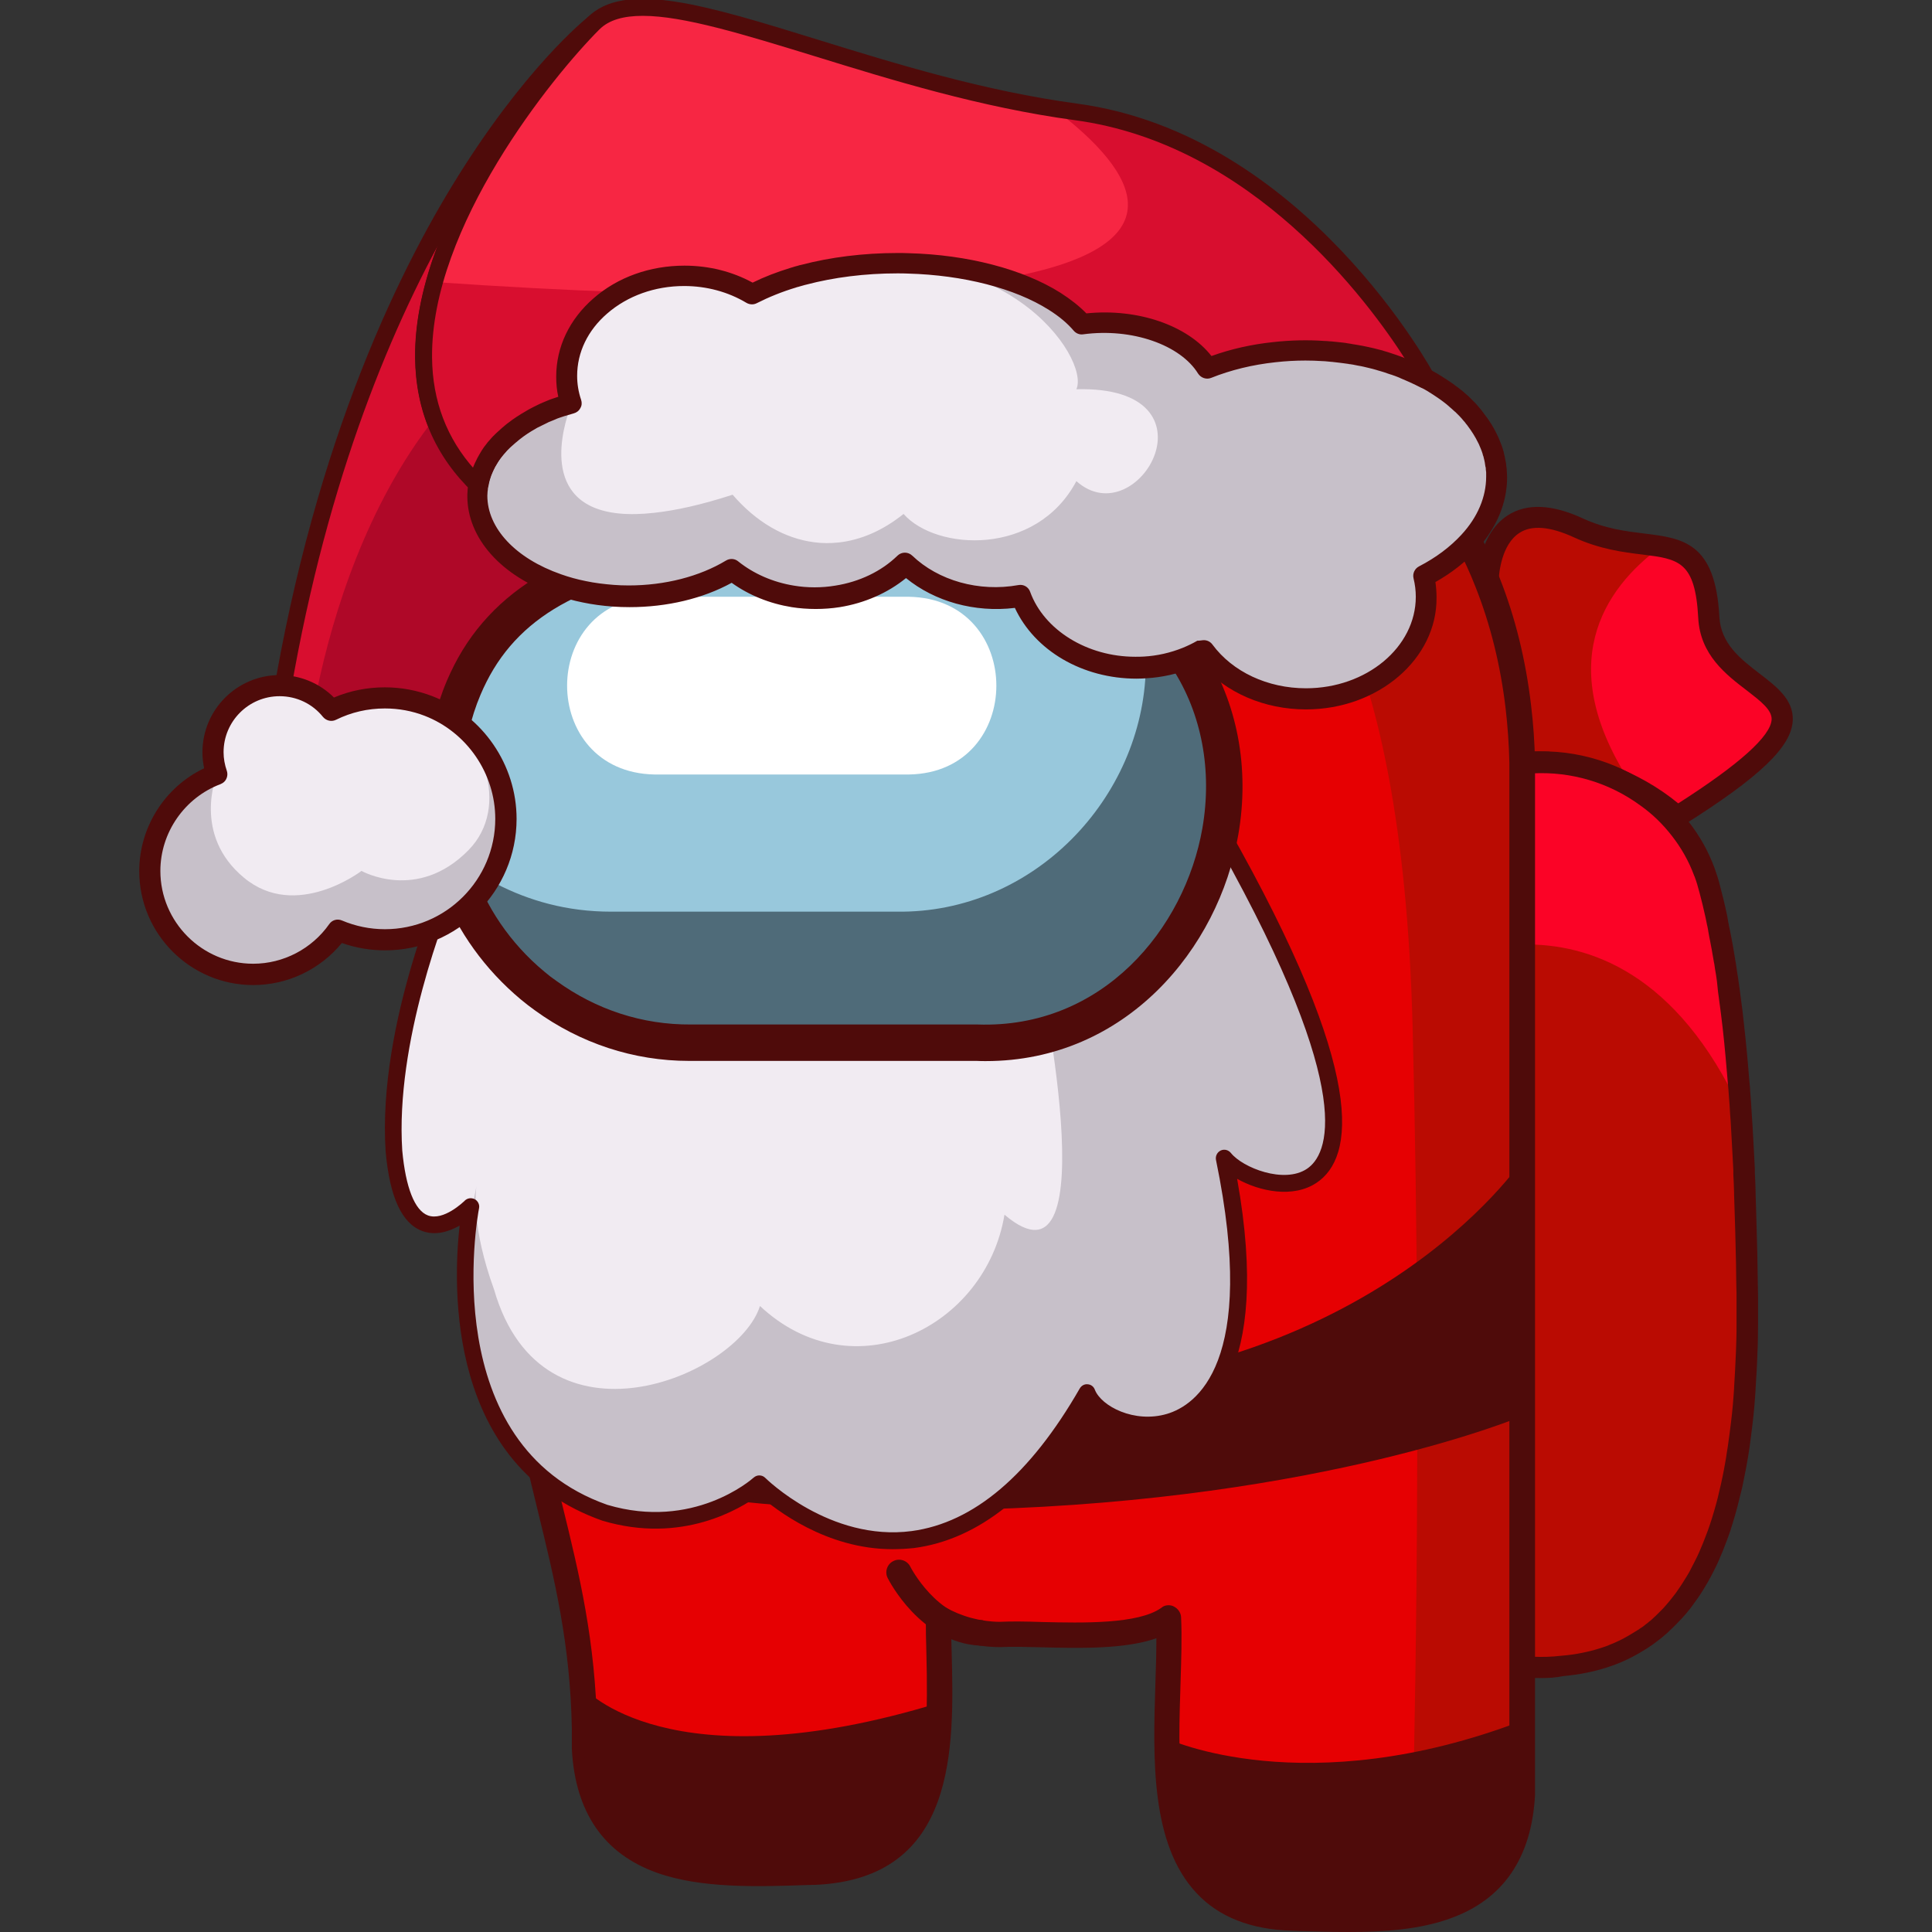
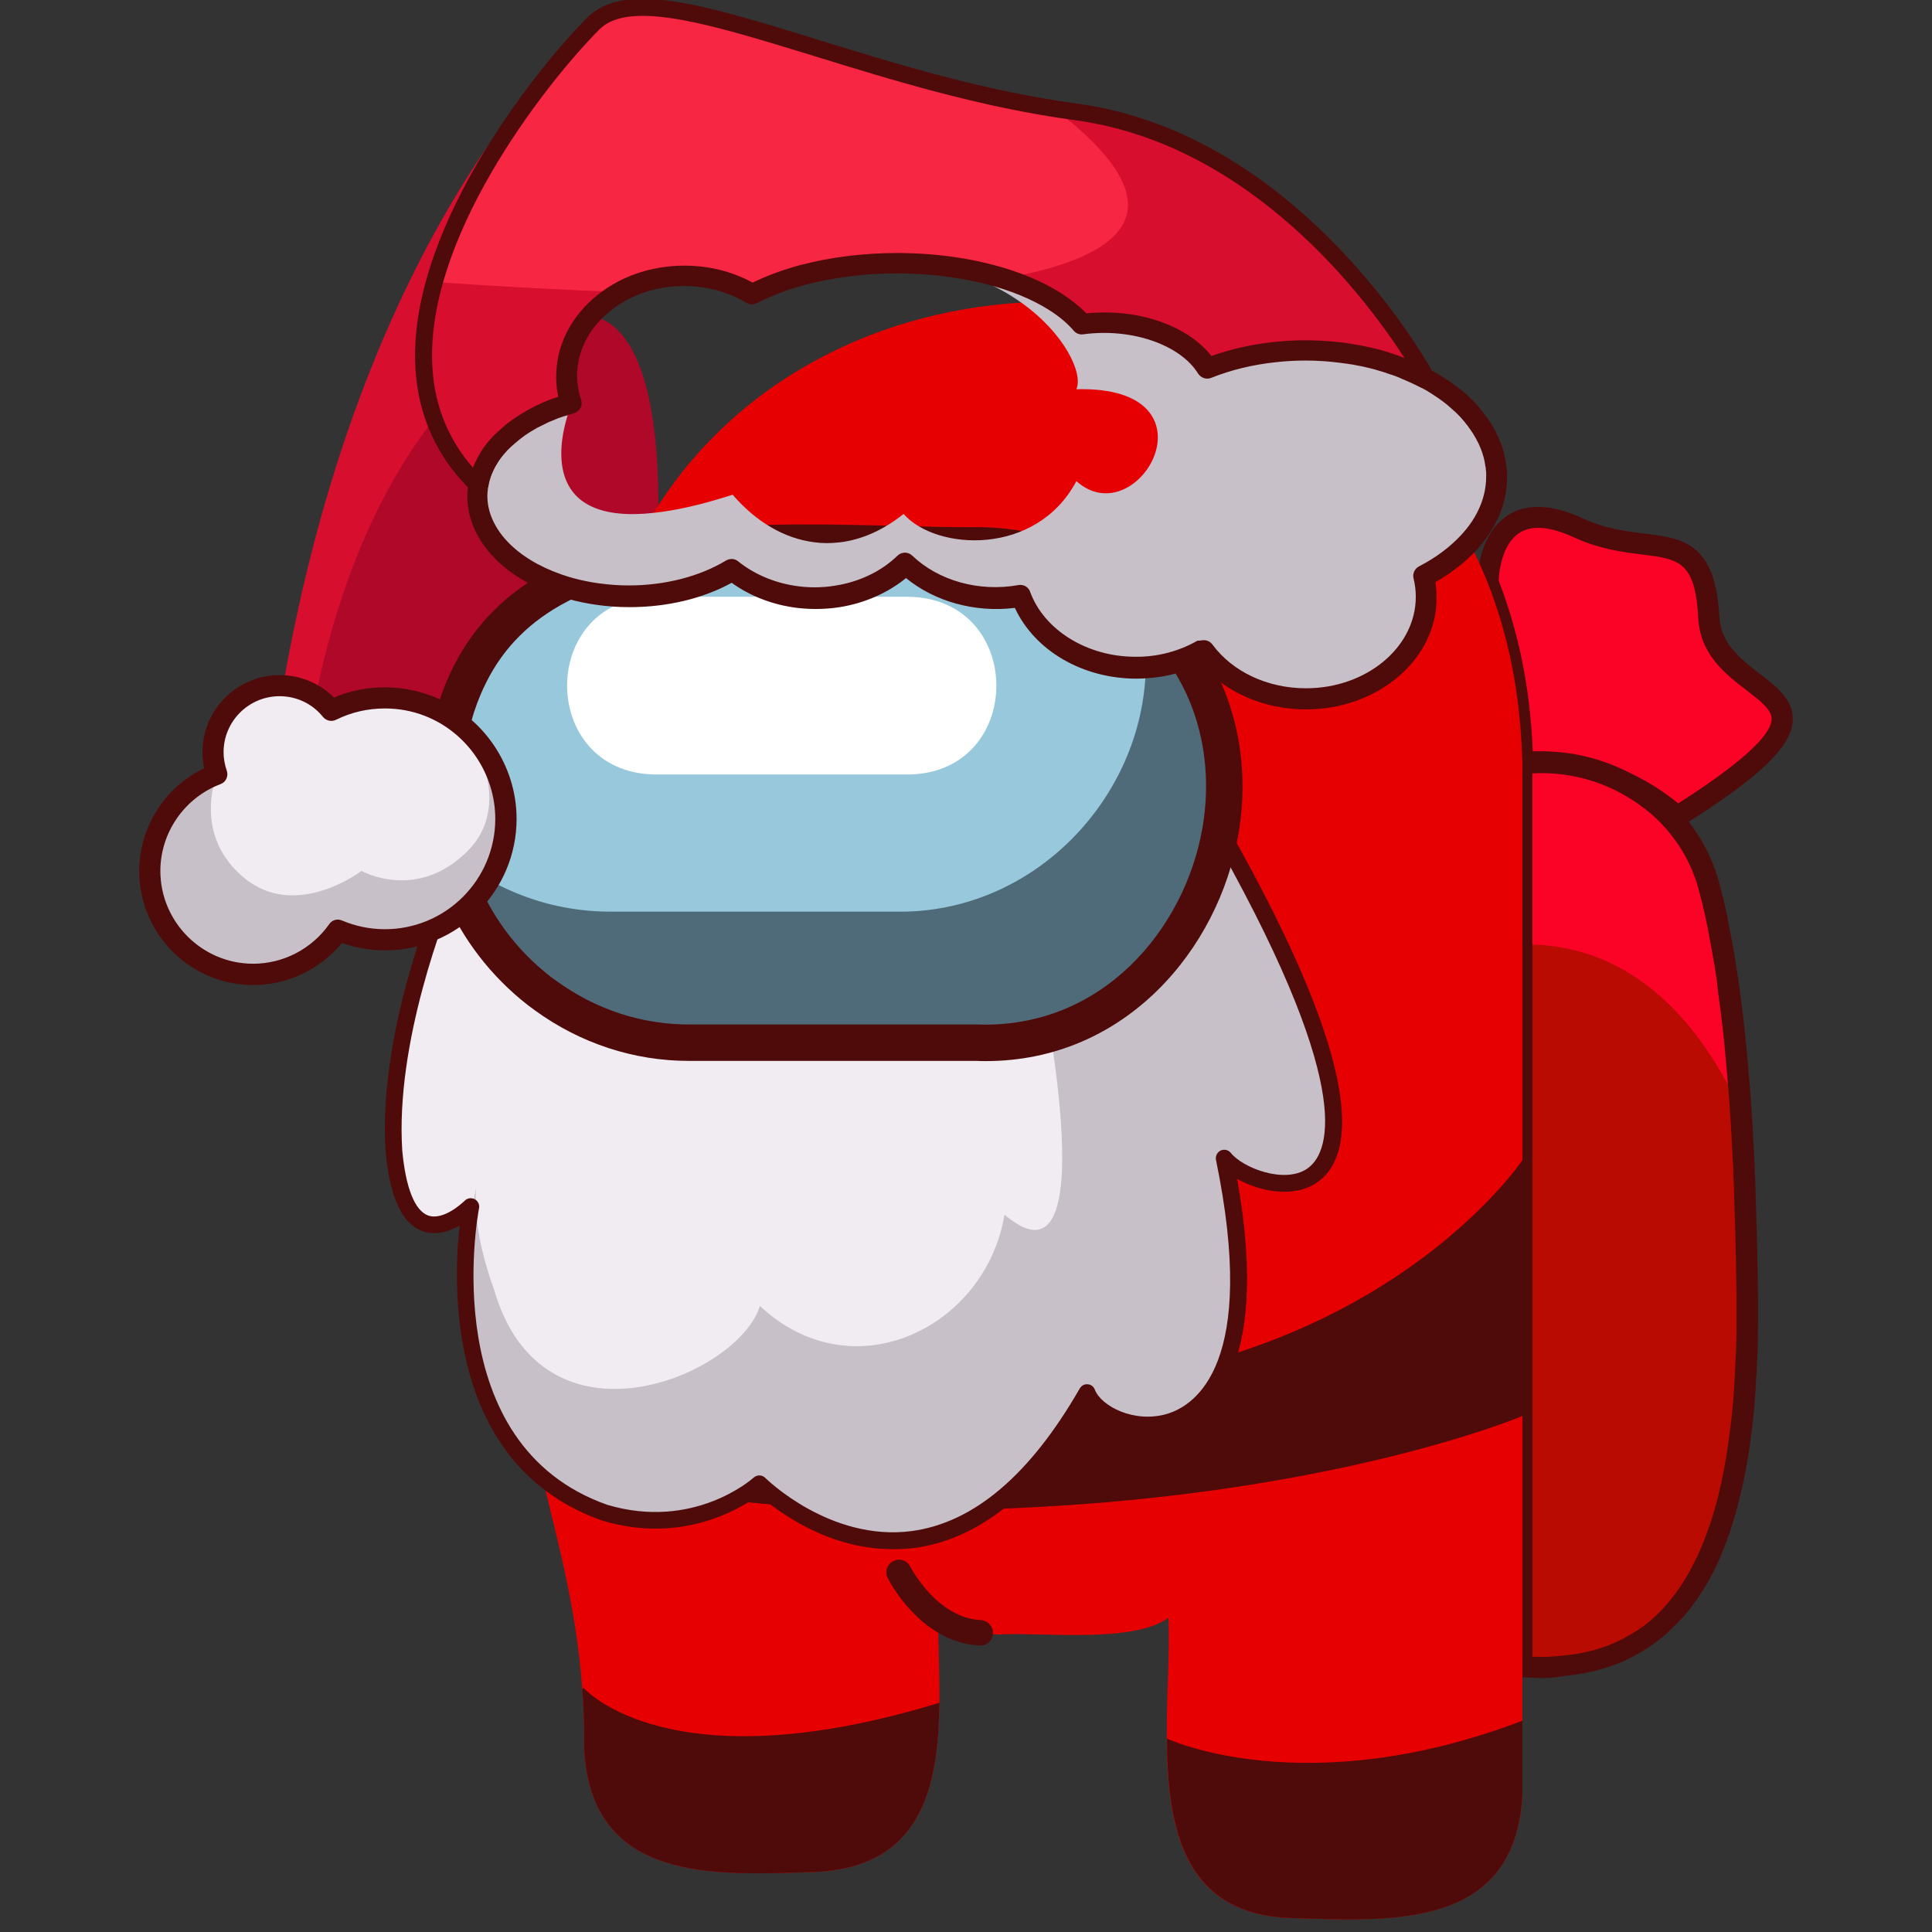
<svg xmlns="http://www.w3.org/2000/svg" version="1.1" id="Слой_1" x="0px" y="0px" viewBox="0 0 1024 1024" style="enable-background:new 0 0 1024 1024;" xml:space="preserve">
  <rect x="0" y="0" width="1024" height="1024" fill="#333333" stroke="none" />
  <style type="text/css">
	.st0{fill:#FB0326;}
	.st1{fill:#BA0B02;}
	.st2{fill:#4F0B0A;}
	.st3{fill:#D80E2F;}
	.st4{fill:#AF0828;}
	.st5{fill:#E60002;}
	.st6{fill:#F1EBF2;}
	.st7{fill:#C7C0C9;}
	.st8{fill:#4F6B79;}
	.st9{fill:#98C8DC;}
	.st10{fill:#FFFFFF;}
	.st11{fill:#F72643;}
</style>
  <g>
    <path class="st0" d="M889,432.8c-7.4-6.6-15.5-12-23.8-16.3c-19.9-10.2-41.2-14-58.3-12.1v-0.1c-0.2-10.2-0.9-20-2-29.6   c-2.8-24-8.4-45.9-16.3-65.9v0c0,0,0-51,48-28.9c17.1,7.9,32,7.8,43.6,9.9c14.7,2.6,24,8.4,25.6,37.6   C908.3,375.6,1002,361.8,889,432.8z" />
-     <path class="st1" d="M865.2,416.5c-19.9-10.2-41.2-14-58.3-12.1v-0.1c-0.2-10.2-0.9-20-2-29.6c-2.8-24-8.4-45.9-16.3-65.9v0   c0,0,0-51,48-28.9c17.1,7.9,32,7.8,43.6,9.9C849.8,312.2,822.8,352.5,865.2,416.5z" />
    <path class="st2" d="M889,438.4c-1.3,0-2.7-0.5-3.7-1.4c-26.1-23.3-58.2-29.1-77.8-27c-1.6,0.2-3.2-0.3-4.3-1.4   c-1.2-1.1-1.9-2.6-1.9-4.2c-0.2-9.8-0.9-19.5-2-29c-2.7-22.8-8.1-44.5-16-64.5c-0.3-0.7-0.4-1.4-0.4-2.1c0-1.1,0.2-25.4,16.3-35.7   c10-6.4,23.3-5.9,39.6,1.6c12.1,5.6,23.1,6.9,32.9,8.1c20.1,2.5,37.5,4.6,39.6,44.1c0.8,14.4,11.3,22.4,21.4,30.2   c8.9,6.8,18,13.8,17.5,24.7c-0.6,14-17.5,30.1-58.2,55.7C891.1,438.1,890,438.4,889,438.4z M815.5,398.3c25.3,0,53.1,10.3,74,27.5   c32.4-20.7,49.1-35.7,49.5-44.5c0.2-5.1-6-9.8-13.1-15.3c-11-8.4-24.8-18.9-25.8-38.5c-1.6-30.1-10.4-31.2-29.7-33.6   c-10-1.2-22.5-2.8-36.2-9.1c-12.6-5.8-22.3-6.6-28.8-2.4c-9.6,6.1-10.9,21.4-11.1,25.3c8,20.6,13.5,42.8,16.2,66.2   c0.9,8,1.6,16.1,1.9,24.3C813.4,398.3,814.5,398.3,815.5,398.3z" />
    <path class="st3" d="M296.2,310.1c-19.7,10.3-36,25.3-46.9,46.6c-1.2,2.4-2.4,4.9-3.5,7.5c-2.7,6.5-5,13.5-6.8,21.1   c-1.1,4.6-2,9.3-2.7,14.3c-1,6.6-1.6,13.7-1.8,21.1c0,1.5,0,3.1,0,4.6c-25,13-43.4,15.2-43.4,15.2s-48-11.3-46.6-41.5   c39-281.2,168-385,170-386.6c-29.2,29.1-142.8,166.9-60.7,245.2c-0.1,0.4-0.2,0.9-0.2,1.3c-0.1,0.7-0.1,1.3-0.2,2c0,0,0,0,0,0   c0,0.7-0.1,1.3-0.1,2C253.4,283.5,270.7,301.2,296.2,310.1z" />
-     <path class="st2" d="M191.1,445c-0.3,0-0.7,0-1-0.1c-2.1-0.5-51.6-12.6-50-46.1c0-0.1,0-0.3,0-0.4   c20.3-146.3,65.3-243.8,99.5-299.9c37.9-62.2,70.8-88.5,72.2-89.6c1.9-1.5,4.6-1.2,6.1,0.5c1.6,1.8,1.5,4.5-0.2,6.2   c-24.9,24.8-89.4,104.5-88.7,173.9c0.3,25.7,9.7,47.5,27.9,64.9c1.1,1.1,1.6,2.6,1.3,4.1c-0.1,0.3-0.1,0.6-0.1,0.9   c-0.1,0.7-0.1,1.2-0.2,1.8c0,0.1,0,0.1,0,0.2c0,0.6-0.1,1.1-0.1,1.7c0,17.8,15.3,34.2,39.9,42.8c1.7,0.6,2.9,2.1,3,3.9   c0.1,1.8-0.8,3.5-2.4,4.3c-20.4,10.7-35.1,25.3-45,44.7c-1.2,2.4-2.3,4.8-3.4,7.2c-2.7,6.4-4.9,13.2-6.6,20.4   c-1,4.4-1.9,9.1-2.6,13.9c-0.9,6.4-1.5,13.3-1.8,20.6c0,1.4,0,2.8,0,4.3c0,1.7-0.9,3.3-2.4,4.1c-25.4,13.2-44.2,15.6-45,15.7   C191.4,445,191.2,445,191.1,445z M149,399.4c-1,24,36.4,34.9,42.3,36.5c3.5-0.6,18.8-3.5,38.6-13.4c0-0.6,0-1.3,0-1.9   c0.3-7.7,0.9-15,1.9-21.7c0.7-5.1,1.7-10,2.8-14.7c1.8-7.6,4.2-15,7.1-21.8c1.1-2.6,2.3-5.2,3.6-7.8c9.2-18.1,22.9-32.8,40.7-43.9   c-23.1-10.6-37.1-28.3-37.1-47.7c0-0.8,0-1.5,0.1-2.2c0,0,0-0.1,0-0.1c0-0.5,0.1-1,0.1-1.4c-19-18.9-28.7-42.3-29-69.7   c-0.2-19.4,4.4-39.6,11.8-59.1C199.1,191.5,165.7,279.2,149,399.4z" />
    <path class="st4" d="M161.2,410.5c0,0,11-155.8,109.2-228s76.5,127.2,76.5,127.2l-71,89.4L161.2,410.5z" />
    <path class="st0" d="M926.1,692.2c0,3.3,0,6.7,0,9.9c0,2.8-0.1,5.5-0.1,8.2c0,2.1-0.1,4.2-0.2,6.2c-0.2,6.7-0.5,13.1-1,19.4   c-0.1,1.6-0.2,3.1-0.4,4.7c-0.2,3.1-0.5,6.2-0.8,9.2c-0.2,1.5-0.3,3-0.5,4.5c-0.5,4.4-1.1,8.8-1.7,13.1c-0.2,1.2-0.4,2.3-0.5,3.5   c-0.3,1.8-0.6,3.6-0.9,5.4c-0.5,2.6-0.9,5.1-1.5,7.5c-0.5,2.6-1.1,5.2-1.7,7.8c-0.5,2.2-1.1,4.4-1.7,6.6c-0.7,2.8-1.5,5.5-2.4,8.1   c-0.4,1.2-0.7,2.3-1.1,3.5c-0.4,1.1-0.7,2.2-1.1,3.2c-0.4,1.2-0.9,2.4-1.3,3.5c-0.4,1.1-0.8,2.2-1.3,3.3c-1.4,3.5-2.9,6.8-4.5,10   c-0.5,1.1-1.1,2.1-1.6,3.2c-0.9,1.8-1.9,3.6-2.9,5.3c-0.4,0.7-0.8,1.3-1.2,2c-0.1,0.2-0.2,0.4-0.4,0.6c-0.5,0.8-1,1.6-1.5,2.4   c-0.6,0.9-1.2,1.7-1.8,2.6c-0.8,1.1-1.6,2.3-2.5,3.4c-0.4,0.5-0.8,1-1.2,1.5c-0.6,0.8-1.3,1.6-1.9,2.3c-0.7,0.8-1.3,1.5-2,2.2   c-0.7,0.7-1.4,1.5-2,2.2c-0.7,0.7-1.4,1.4-2.1,2.1c-0.7,0.7-1.4,1.3-2.1,2l0,0c-0.7,0.6-1.4,1.2-2.1,1.8c0,0-0.1,0-0.1,0.1   c-0.7,0.6-1.5,1.2-2.3,1.8c-0.8,0.6-1.5,1.2-2.3,1.8c-0.7,0.5-1.3,0.9-2,1.4c-0.1,0.1-0.2,0.2-0.4,0.2c-0.7,0.5-1.5,1-2.3,1.5   c-1.8,1.1-3.5,2.1-5.4,3.1c-1.6,0.8-3.2,1.6-4.8,2.3c-1,0.4-2,0.9-3,1.3c-0.9,0.4-1.9,0.7-2.8,1.1c-6.6,2.4-13.8,4-21.5,4.9   c-1.1,0.1-2.2,0.2-3.3,0.3c-6.9,0.8-13.9,0.9-21,0.1V404.4c24.3-2.6,47.8,4.2,66.1,17.7c6.8,4.9,12.8,10.7,17.9,17.3   c5.2,6.7,9.4,14.2,12.5,22.3c0,0,0.1,0.3,0.3,0.8c1.1,2.9,2,5.9,2.7,9c0.9,3.5,2,8,3.3,13.6c0.3,1.5,0.7,3.1,1,4.8   c0.2,0.8,0.3,1.6,0.5,2.4c0.2,1.1,0.4,2.2,0.7,3.4c0.3,1.3,0.5,2.7,0.8,4.2c0.1,0.7,0.2,1.4,0.4,2.2c0.4,2.2,0.8,4.6,1.2,7   c0.2,1.2,0.4,2.4,0.6,3.7c0.4,2.6,0.8,5.3,1.2,8c0.2,1.3,0.4,2.7,0.5,4c0.3,2,0.5,3.9,0.8,6c0.1,1,0.2,2,0.4,3.1   c0.1,1,0.2,2.1,0.4,3.1c1.1,9.2,2.1,19.4,3.1,30.6c0,0.4,0.1,0.8,0.1,1.2c0.2,2.6,0.4,5.3,0.7,8c0,0.5,0.1,1,0.1,1.5   c0.2,2.2,0.3,4.5,0.5,6.8c0.1,1.1,0.2,2.2,0.2,3.3c0,0.6,0.1,1.1,0.1,1.7c0.2,2.4,0.3,5,0.5,7.5c0.3,5.3,0.6,10.8,0.9,16.4   c0.1,2,0.2,3.9,0.3,5.9c0,0.7,0.1,1.4,0.1,2.1c0.2,3.2,0.3,6.5,0.4,9.8c0,0.3,0,0.6,0,0.9c0.1,3.1,0.2,6.3,0.3,9.6   c0.2,7.1,0.4,14.4,0.6,22c0.1,3.8,0.1,7.7,0.2,11.6c0,2,0,3.9,0.1,5.9c0,2,0.1,4,0.1,5.9C926.1,689.2,926.1,690.7,926.1,692.2z" />
    <path class="st1" d="M926.1,692.2c0,3.3,0,6.7,0,9.9c0,2.8-0.1,5.5-0.1,8.2c0,2.1-0.1,4.2-0.2,6.2c-0.2,6.7-0.5,13.1-1,19.4   c-0.1,1.6-0.2,3.1-0.4,4.7c-0.2,3.1-0.5,6.2-0.8,9.2c-0.2,1.5-0.3,3-0.5,4.5c-0.5,4.4-1.1,8.8-1.7,13.1c-0.2,1.2-0.4,2.3-0.5,3.5   c-0.3,1.8-0.6,3.6-0.9,5.4c-0.5,2.6-0.9,5.1-1.5,7.5c-0.5,2.6-1.1,5.2-1.7,7.8c-0.5,2.2-1.1,4.4-1.7,6.6c-0.7,2.8-1.5,5.5-2.4,8.1   c-0.4,1.2-0.7,2.3-1.1,3.5c-0.4,1.1-0.7,2.2-1.1,3.2c-0.4,1.2-0.9,2.4-1.3,3.5c-0.4,1.1-0.8,2.2-1.3,3.3c-1.4,3.5-2.9,6.8-4.5,10   c-0.5,1.1-1.1,2.1-1.6,3.2c-0.9,1.8-1.9,3.6-2.9,5.3c-0.4,0.7-0.8,1.3-1.2,2c-0.1,0.2-0.2,0.4-0.4,0.6c-0.5,0.8-1,1.6-1.5,2.4   c-0.6,0.9-1.2,1.7-1.8,2.6c-0.8,1.1-1.6,2.3-2.5,3.4c-0.4,0.5-0.8,1-1.2,1.5c-0.6,0.8-1.3,1.6-1.9,2.3c-0.7,0.8-1.3,1.5-2,2.2   c-0.7,0.7-1.4,1.5-2,2.2c-0.7,0.7-1.4,1.4-2.1,2.1c-0.7,0.7-1.4,1.3-2.1,2l0,0c-0.7,0.6-1.4,1.2-2.1,1.8c0,0-0.1,0-0.1,0.1   c-0.7,0.6-1.5,1.2-2.3,1.8c-0.8,0.6-1.5,1.2-2.3,1.8c-0.7,0.5-1.3,0.9-2,1.4c-0.1,0.1-0.2,0.2-0.4,0.2c-0.7,0.5-1.5,1-2.3,1.5   c-1.8,1.1-3.5,2.1-5.4,3.1c-1.6,0.8-3.2,1.6-4.8,2.3c-1,0.4-2,0.9-3,1.3c-0.9,0.4-1.9,0.7-2.8,1.1c-6.6,2.4-13.8,4-21.5,4.9   c-1.1,0.1-2.2,0.2-3.3,0.3c-6.9,0.8-13.9,0.9-21,0.1V500.6c35.3-0.7,81.9,15,115.7,87.8c0,0.6,0.1,1.1,0.1,1.7   c0.2,2.4,0.3,5,0.5,7.5c0.3,5.3,0.6,10.8,0.9,16.4c0.1,2,0.2,3.9,0.3,5.9c0,0.7,0.1,1.4,0.1,2.1c0.2,3.2,0.3,6.5,0.4,9.8   c0,0.3,0,0.6,0,0.9c0.1,3.1,0.2,6.3,0.3,9.6c0.2,7.1,0.4,14.4,0.6,22c0.1,3.8,0.1,7.7,0.2,11.6c0,2,0,3.9,0.1,5.9   c0,2,0.1,4,0.1,5.9C926.1,689.2,926.1,690.7,926.1,692.2z" />
    <path class="st2" d="M816.7,889.4c-3.5,0-7-0.2-10.4-0.5c-2.9-0.3-5-2.7-5-5.6V404.4c0-2.9,2.2-5.3,5-5.6c25.1-2.7,50,4,70,18.7   c7.2,5.2,13.6,11.4,19,18.4c5.6,7.2,10.1,15.2,13.3,23.8l0.3,0.8c1.1,3.1,2.1,6.3,2.9,9.6c1,3.8,2.2,8.5,3.3,13.7   c0.3,1.2,0.5,2.4,0.7,3.7l0.2,1.2c0.2,0.7,0.3,1.6,0.5,2.5c0.2,1.1,0.5,2.2,0.7,3.4c0.3,1.3,0.5,2.7,0.8,4.2l0.4,2.1   c0.4,2.3,0.8,4.6,1.2,7.1c0.1,0.7,0.2,1.5,0.4,2.3l0.2,1.4c0.3,2.1,0.6,4.3,1,6.5l0.8,5.7c0.3,1.9,0.5,4,0.8,6.1   c0.1,0.9,0.3,2,0.4,3.1l0.4,3c1.1,9.6,2.2,19.9,3.1,30.8c0,0.4,0.1,0.9,0.1,1.4c0.1,1.4,0.3,3.1,0.4,4.7l0.3,3.1   c0.1,0.6,0.1,1.2,0.1,1.8l0.2,2.6c0.1,1.3,0.2,2.6,0.3,4l0.3,5c0.2,2.5,0.3,5,0.5,7.6c0.3,5.3,0.6,10.8,0.9,16.5   c0.1,1.9,0.2,3.9,0.3,5.9l0,0.7c0,0.5,0,1,0,1.5c0.2,3.2,0.3,6.4,0.4,9.7c0,0.4,0,0.8,0,1.2c0.1,3.1,0.2,6.2,0.3,9.4   c0.2,7.1,0.4,14.4,0.6,22.1c0.1,3.8,0.1,7.7,0.2,11.6l0.1,5.9c0,2,0.1,4,0.1,5.9c0,1.5,0,2.9,0,4.4c0,3.3,0,6.5,0,9.7l0,0.2   c0,2.8-0.1,5.6-0.1,8.3c0,2.1-0.1,4.2-0.2,6.3c-0.2,6.9-0.6,13.5-1,19.6l0,0.4c-0.1,1.5-0.2,2.9-0.3,4.4c-0.2,3.1-0.5,6.2-0.8,9.2   l-0.5,4.5c-0.6,4.8-1.1,9.2-1.7,13.3l-0.6,3.8c-0.3,1.8-0.6,3.5-0.9,5.2c-0.5,2.6-1,5.2-1.5,7.7c-0.5,2.7-1.1,5.3-1.8,7.9   c-0.6,2.3-1.1,4.6-1.7,6.8c-0.7,2.8-1.6,5.6-2.4,8.3c-0.4,1.2-0.8,2.4-1.1,3.6c-0.4,1.1-0.8,2.2-1.2,3.4c-0.5,1.3-0.9,2.5-1.4,3.7   c-0.4,1.1-0.8,2.2-1.3,3.4c-1.5,3.7-3,7.2-4.6,10.3c-0.6,1.1-1.1,2.2-1.7,3.3c-1,2-2.1,3.8-3.1,5.5c-0.3,0.6-0.8,1.3-1.2,2   l-0.3,0.5c-0.6,0.9-1.1,1.7-1.7,2.6c-0.6,0.9-1.2,1.8-1.9,2.7c-0.9,1.2-1.7,2.4-2.6,3.6c-0.4,0.5-0.8,1.1-1.3,1.6   c-0.6,0.8-1.3,1.6-2,2.4c-0.5,0.5-0.9,1.1-1.4,1.6l-0.7,0.7c-0.8,0.8-1.5,1.6-2.2,2.3c-0.8,0.8-1.6,1.6-2.3,2.3   c-0.7,0.6-1.4,1.3-2.1,2c0,0-0.1,0.1-0.1,0.1c-0.5,0.5-1,0.9-1.5,1.3l-0.7,0.6c-0.1,0.1-0.1,0.1-0.2,0.2c-0.8,0.7-1.6,1.3-2.5,2   c-0.8,0.6-1.6,1.2-2.5,1.9c-0.4,0.3-0.9,0.7-1.4,1l-0.6,0.4c-0.2,0.1-0.4,0.3-0.6,0.4c-0.7,0.5-1.6,1.1-2.5,1.6   c-1.8,1.1-3.8,2.3-5.7,3.3c-1.5,0.8-3.1,1.6-5.1,2.5c-1.1,0.5-2.2,1-3.3,1.4c-0.8,0.4-1.9,0.7-2.9,1.1c-7,2.5-14.7,4.3-22.7,5.2   c-1.1,0.1-2.3,0.3-3.5,0.4C824.5,889.2,820.6,889.4,816.7,889.4z M812.5,878.1c4.9,0.2,9.8,0.1,14.8-0.5c1.2-0.1,2.2-0.2,3.2-0.3   c7.2-0.8,14-2.4,20.3-4.6c0.9-0.3,1.7-0.6,2.5-1c1.1-0.4,2-0.8,2.9-1.2c1.8-0.8,3.2-1.5,4.5-2.2c1.7-0.9,3.4-1.9,5-2.9   c0.8-0.5,1.4-0.9,2.1-1.3c0.1-0.1,0.3-0.2,0.4-0.2l0.7-0.5c0.4-0.3,0.8-0.6,1.2-0.8c0.8-0.5,1.5-1.1,2.1-1.6   c0.8-0.6,1.5-1.1,2.1-1.7l0,0c0.1,0,0.1-0.1,0.2-0.1l0.6-0.5c0.4-0.4,0.8-0.7,1.2-1.1c0.1-0.1,0.1-0.1,0.2-0.2   c0.7-0.6,1.3-1.2,1.9-1.8c0.7-0.7,1.3-1.3,2-2c0.7-0.7,1.3-1.3,1.9-2l0.6-0.7c0.4-0.5,0.8-0.9,1.2-1.4c0.6-0.7,1.2-1.4,1.8-2.2   c0.4-0.5,0.7-0.9,1.1-1.4c0.9-1.1,1.7-2.2,2.4-3.3c0.6-0.8,1.1-1.6,1.7-2.5c0.5-0.7,0.9-1.4,1.4-2.2l0.5-0.8c0.3-0.4,0.6-1,1-1.6   c1-1.6,1.9-3.2,2.8-5.1c0.6-1.1,1.1-2.1,1.6-3.1c1.5-2.9,2.9-6.1,4.3-9.6c0.4-1.1,0.8-2.1,1.2-3.1c0.5-1.2,0.9-2.3,1.3-3.4   c0.4-1.1,0.8-2.2,1.1-3.2c0.4-1.1,0.7-2.2,1.1-3.4c0.8-2.6,1.6-5.3,2.3-7.9c0.6-2.1,1.1-4.3,1.6-6.5c0.6-2.5,1.2-5,1.7-7.6   c0.5-2.5,1-4.9,1.4-7.4c0.3-1.6,0.6-3.3,0.8-5l0.6-3.7c0.6-4,1.1-8.2,1.7-12.9l0.5-4.4c0.3-2.9,0.6-6,0.8-9   c0.1-1.4,0.2-2.8,0.3-4.3l0-0.4c0.4-5.9,0.7-12.4,1-19.2c0.1-2,0.1-4.1,0.2-6.1c0.1-2.7,0.1-5.4,0.1-8.2l0-0.2c0-3.1,0-6.3,0-9.6   c0,0,0-0.1,0-0.1c0-1.4,0-2.9,0-4.3c0-2,0-3.9-0.1-5.9l-0.1-6c0-3.9-0.1-7.8-0.2-11.5c-0.2-7.5-0.3-14.9-0.6-21.9   c-0.1-3.2-0.2-6.4-0.3-9.5c0-0.2,0-0.4,0-0.7c0-0.1,0-0.2,0-0.2c-0.1-3.3-0.2-6.5-0.4-9.7c0-0.1,0-0.2,0-0.3c0-0.4,0-0.8,0-1.2   l0-0.7c-0.1-1.9-0.2-3.8-0.3-5.8c-0.3-5.7-0.6-11.1-0.9-16.4c-0.1-2.6-0.3-5-0.5-7.5l-0.3-5c-0.1-1.3-0.2-2.6-0.3-3.9l-0.2-2.8   c0-0.6-0.1-1-0.1-1.4l-0.3-3.2c-0.1-1.6-0.3-3.2-0.4-4.8c0-0.5-0.1-0.8-0.1-1.1c-0.9-10.9-1.9-21.2-3.1-30.5l-0.4-3.1   c-0.1-1.1-0.3-2.1-0.4-3c-0.3-2.1-0.5-4.1-0.8-6L910,520c-0.3-2.2-0.6-4.3-1-6.4l-0.2-1.4c-0.1-0.8-0.2-1.5-0.4-2.3   c-0.4-2.5-0.8-4.7-1.2-6.9l-0.4-2.1c-0.3-1.5-0.5-2.8-0.8-4.1c-0.2-1.2-0.4-2.3-0.6-3.3c0-0.1,0-0.2,0-0.2   c-0.1-0.7-0.3-1.4-0.4-2.1l-0.3-1.3c-0.2-1.2-0.5-2.4-0.7-3.5c-1.1-5-2.2-9.5-3.2-13.2c-0.8-3-1.6-5.9-2.6-8.5l-0.3-0.7   c-2.8-7.6-6.8-14.6-11.7-20.9c-4.8-6.2-10.4-11.7-16.8-16.2c-16.5-12.1-36.6-18.1-57.2-17V878.1z M880.2,861.5L880.2,861.5   L880.2,861.5z M931.7,692.2L931.7,692.2L931.7,692.2z" />
    <path class="st5" d="M806.9,404.3v546.9c-1.7,31.5-15.3,48.3-34.6,57c-24.4,11.1-57.8,9.3-87.6,8.4c-57.5-1.5-66.1-47.9-66.3-95.1   c-0.1-22.8,1.7-45.8,0.9-64c-19.1,13.7-67.1,7.5-89.4,8.8c-11.9,0-23-3.2-32.7-8.8c0.1,14.1,0.9,29.6,0.7,45   c-0.5,44.3-9.1,87.2-66.1,89.7c-53.4,1.7-118.4,5.9-122.2-65.4c0,0,0-9.8,0-10.2c-0.1-7.5-0.5-14.6-1-21.5   c-1.7-23.2-5.3-43.7-9.6-63.6c-12.3-56.2-30.7-107.1-28.6-198.7c2-87.4,24.1-175.8,39.2-226.5v-2.1c0.8-32.7,6.4-62.1,15.7-88.2   c5.7-16,12.9-30.7,21.2-44.3c9.2-14.9,19.8-28.3,31.6-40.1c29.1-29.4,65.3-49.8,104.3-61.1c19.1-5.5,38.9-8.9,58.8-10.1   c6-0.4,12.1-0.6,18.1-0.5h0c40.2,0.2,80.4,9.2,116.4,27l0.8,0.4c17.8,8.8,34.4,19.8,49.6,33c21,18.2,39,40.6,52.6,67.1   c3.6,6.9,6.8,14,9.8,21.5c7.9,20,13.5,41.9,16.3,65.9C805.9,384.2,806.6,394.1,806.9,404.3z" />
-     <path class="st1" d="M806.9,404.3v546.9c-1.7,31.5-15.3,48.3-34.6,57l-23.6-43.6c0,0,5.6-205,0-420.8   c-5.6-215.8-64.5-255.3-64.5-255.3l28.4-68.4h13.5c21,18.2,39,40.6,52.6,67.1c3.6,6.9,6.8,14,9.8,21.5c7.9,20,13.5,41.9,16.3,65.9   C805.9,384.2,806.6,394.1,806.9,404.3z" />
    <path class="st2" d="M270.4,699.9c0,0,44.7,34.5,249.3,36.7c204.6,2.2,287.2-121.7,287.2-121.7v135.6c0,0-104.8,44.4-287.2,49.5   C337.3,805.1,272.1,767,272.1,767L270.4,699.9z" />
-     <path class="st2" d="M714.6,1024c-8.6,0-17.1-0.3-25.2-0.5l-4.8-0.2c-21.5-0.6-38.5-7.2-50.3-19.8c-24.6-26.1-23.2-71.6-21.9-111.6   c0.3-8.3,0.5-16.2,0.5-23.6c-16.8,5.9-40.9,5.3-60.9,4.8c-8.2-0.2-15.9-0.4-21.6-0.1c-0.1,0-0.3,0-0.4,0c-8.8,0-17.6-1.6-25.8-4.8   c0.1,2.4,0.1,4.8,0.2,7.3c1.3,50.7,3,120.1-72.1,123.5l-4.4,0.1c-26.3,0.9-56.1,1.9-79.7-6.5c-28.1-10-43.3-32-45.1-65.4   c0-0.1,0-0.2,0-0.4v-10.2c-0.8-45.3-9.2-79.6-18.1-116c-11.2-45.8-22.8-93.3-21.1-167.9c2-89.4,25.3-180.4,39.2-227.4v-1.2   c0.8-32.5,6.2-62.9,16.1-90.5c5.8-16.1,13.1-31.4,21.8-45.5c9.2-15,20.1-28.9,32.5-41.3c28.8-29.1,65.8-50.8,107.2-62.8   c19.5-5.7,39.7-9.2,60.2-10.4c6.1-0.4,12.4-0.6,18.5-0.6c41.9,0.2,83.2,9.8,119.4,27.7c46.3,22.9,83,58.6,106,103.4   c3.7,7.1,7.1,14.5,10,22.1c8.3,20.9,13.9,43.7,16.7,67.6c1.2,9.9,1.9,20,2.1,30.2c0,0,0,0.1,0,0.1v546.9c0,0.1,0,0.2,0,0.4   c-1.8,33.4-16.9,55.4-44.9,65.4C752.5,1022.7,733.4,1024,714.6,1024z M619.3,850.8c1,0,2,0.2,2.9,0.7c2.2,1.1,3.7,3.3,3.8,5.7   c0.5,10.5,0.1,22.4-0.3,35c-1.2,37.5-2.6,79.9,18.2,102c9.5,10,22.8,15.1,40.9,15.6l4.9,0.2c52.5,1.7,106.9,3.5,110.3-59V404.3   c-0.2-9.7-0.9-19.4-2-28.9c-2.7-22.7-8-44.3-15.9-64.2c-2.8-7.2-6-14.2-9.5-20.9c-21.7-42.2-56.3-76-100-97.5   c-34.4-17-73.6-26.1-113.4-26.3c-5.9,0-11.8,0.2-17.6,0.5c-19.5,1.2-38.8,4.5-57.3,9.9c-39.2,11.4-74.2,31.9-101.4,59.4   c-11.6,11.7-21.9,24.9-30.6,38.9c-8.2,13.3-15.2,27.8-20.6,43c-9.4,26.3-14.6,55.3-15.3,86.1l0,2c0,0.6-0.1,1.3-0.3,1.9   c-13.7,46-36.9,136.4-38.9,224.8C275.6,706,287,752.5,298,797.5c9.1,37.1,17.6,72.1,18.5,119.1l0,10.1c3.4,62.6,58.1,60.8,110.9,59   l4.4-0.1c57.4-2.6,60.8-47.1,59.2-109.7c-0.2-6.4-0.3-12.4-0.3-18.3c0-2.4,1.3-4.6,3.3-5.9c2.1-1.2,4.7-1.2,6.7,0   c8.9,5.1,18.9,7.8,29.1,7.9c6.2-0.3,14.1-0.2,22.5,0.1c21.5,0.5,51,1.2,63.2-7.5C616.6,851.2,618,850.8,619.3,850.8z" />
    <path class="st6" d="M649,613.7c34.9,168.8-62.4,151-72.8,124.4c-81.2,141.7-173.8,48.4-173.8,48.4s-33.2,29.8-81.9,15.2   c-76.3-26.8-76.4-112.3-73-147.2c0.9-8.8,1.9-14.4,2-15c-1.1,1.1-34.9,34.3-40.8-29.6c-4.4-67.9,32.1-148.2,32.1-148.2   c12.4,6.8,26.6,12.4,42,17c82.6,24.3,201.3,17.7,280.5,0c46.1-10.3,78.8-24.3,83.5-38.2C771.9,661.1,665.2,634.3,649,613.7z" />
    <path class="st7" d="M649,613.7c34.9,168.8-62.4,151-72.8,124.4c-81.2,141.7-173.8,48.4-173.8,48.4s-33.2,29.8-81.9,15.2   c-76.3-26.8-76.4-112.3-73-147.2l5-25.6c-0.4,2.4-2.7,21.4,9.4,54.7c25.8,89.2,129.2,45.8,140.9,8.6   c49.3,46.2,119.7,11.4,129.6-48.4c56.8,48.3,17.1-135.6,17.1-135.6l13.8-29.4c46.1-10.3,78.8-24.3,83.5-38.2   C771.9,661.1,665.2,634.3,649,613.7z" />
    <path class="st2" d="M473,821.1c-35,0-62-21-70.7-28.7c-9.8,7.2-40.7,26.2-83,13.6c-82.5-29-79.3-123.9-75.7-156.4   c-5.5,3.1-12.6,5.5-19.7,2.9c-10.9-4-17.3-17.8-19.5-42.1c-4.5-68.3,31-147.1,32.5-150.5c0.5-1.1,1.5-2,2.7-2.4   c1.2-0.4,2.5-0.3,3.6,0.3c11.7,6.4,25.5,12,41.1,16.6c57.1,16.8,141,20.3,224.3,9.4c81.8-10.8,129.4-30.6,134.1-44.6   c0.6-1.7,2.1-2.9,3.8-3c1.8-0.2,3.5,0.7,4.3,2.3c74.7,131.7,66.8,175.2,47,188.4c-12.4,8.3-30.2,4.6-42.1-2.1   c18.8,105.1-17.5,128.2-34.5,133.2c-17.4,5.2-35.8-1.3-44.7-11.2c-26.9,44.4-57.8,69.2-92.1,73.7   C480.4,820.9,476.7,821.1,473,821.1z M402.4,782c1.2,0,2.3,0.4,3.2,1.3c0.3,0.3,34.3,33.9,77.6,28.2c32.9-4.4,62.8-29.8,89.1-75.6   c0.9-1.5,2.5-2.4,4.2-2.2c1.7,0.1,3.2,1.2,3.8,2.9c3.4,8.7,20.9,17.9,38.2,12.8c15.2-4.5,48.3-26.6,26-134.6c-0.4-2,0.6-4.1,2.5-5   c1.9-0.9,4.1-0.3,5.4,1.3c6.2,7.8,28.2,16.5,40.3,8.4c10.8-7.2,27.5-38.2-46.1-170c-18.6,21-83.1,36.2-137,43.3   c-84.5,11.1-169.8,7.5-228.1-9.6c-14.3-4.2-27.3-9.3-38.5-15.1c-7.4,17.6-33.5,84.6-29.8,141.7c1.8,19.6,6.6,31.8,13.6,34.4   c8.3,3.1,19-7.3,19.5-7.8c1.4-1.4,3.5-1.7,5.3-0.8c1.7,0.9,2.7,2.9,2.3,4.8c-1,5.1-22.6,125.3,68,157.2   c45.4,13.5,76.2-13.2,77.5-14.4C400.3,782.4,401.4,782,402.4,782z" />
    <g>
-       <path class="st8" d="M646.9,440.6c-10.4,60.2-59.3,114.5-129,112.1H366.3c-28.7,0.2-55.4-9.2-77.1-25c-2.4-1.8-4.7-3.6-7-5.4    c-19-15.8-33.5-36.8-41.3-60.5h0c-3.8-11.6-6-23.8-6.4-36.4c0-1.5-0.1-3.1,0-4.6c0.3-7.4,0.9-14.5,1.8-21.1    c0.7-5,1.6-9.7,2.7-14.3c1.8-7.6,4.1-14.6,6.8-21.1c1.1-2.6,2.3-5.1,3.5-7.5c10.9-21.4,27.2-36.3,46.9-46.6    c4.9-2.6,9.9-4.8,15.2-6.9c7-2.7,14.4-5,22.1-6.9c30.1-7.5,64.2-9.1,98-9c4.4,0,8.7,0,13.1,0.1h0.1c25.6,0.4,50.6,1.5,73.2,1.3    c32.7,0,62.7,11.9,85.7,31.6c10.6,8.5,19.3,18.1,26,28.5C647.3,376.4,652.3,409.3,646.9,440.6z" />
+       <path class="st8" d="M646.9,440.6c-10.4,60.2-59.3,114.5-129,112.1H366.3c-28.7,0.2-55.4-9.2-77.1-25c-2.4-1.8-4.7-3.6-7-5.4    c-19-15.8-33.5-36.8-41.3-60.5h0c-3.8-11.6-6-23.8-6.4-36.4c0-1.5-0.1-3.1,0-4.6c0.3-7.4,0.9-14.5,1.8-21.1    c0.7-5,1.6-9.7,2.7-14.3c1.8-7.6,4.1-14.6,6.8-21.1c1.1-2.6,2.3-5.1,3.5-7.5c10.9-21.4,27.2-36.3,46.9-46.6    c4.9-2.6,9.9-4.8,15.2-6.9c7-2.7,14.4-5,22.1-6.9c30.1-7.5,64.2-9.1,98-9c4.4,0,8.7,0,13.1,0.1h0.1c25.6,0.4,50.6,1.5,73.2,1.3    c32.7,0,62.7,11.9,85.7,31.6C647.3,376.4,652.3,409.3,646.9,440.6z" />
      <path class="st9" d="M607.3,354c-1.5,69-59.5,130.2-132,129.2H323.8c-11.4,0-22.4-1.4-32.9-4.1c-19.8-5.1-37.7-14.6-52.8-27.5    c-2-8.5-3.2-17.3-3.5-26.3c-0.1-1.5-0.1-3-0.1-4.6c0.3-7.4,0.9-14.5,1.8-21.1c0.7-5,1.6-9.7,2.7-14.3c1.8-7.6,4.1-14.6,6.8-21.1    c1.1-2.6,2.3-5.1,3.5-7.5c10.9-21.4,27.2-36.3,46.9-46.6c4.9-2.6,9.9-4.8,15.2-6.9c7-2.7,14.4-5,22.1-6.9c30.1-7.5,64.2-9.1,98-9    c4.4,0,8.7,0,13.1,0.1h0.1c25.6,0.4,50.6,1.5,73.2,1.3c32.7,0,62.7,11.9,85.7,31.6C606.3,331.7,607.6,343,607.3,354z" />
      <path class="st10" d="M347,410.5h134.7c61.8-1,61.9-93.1,0-94.2c0,0-134.7,0-134.7,0C285.1,317.4,285.1,409.4,347,410.5z" />
      <path class="st2" d="M522.5,562.4c-1.6,0-3.2,0-4.8-0.1H366.3c-0.4,0-0.7,0-1.1,0c-29.3,0-57.6-9.3-81.7-26.8    c-2.5-1.8-5-3.7-7.5-5.8c-18.9-15.8-33.3-35.8-42-58.3h-0.2l-2.2-6.6c-4.2-12.7-6.5-25.9-6.9-39.1c0-1.7-0.1-3.3,0-5    c0.3-8,0.9-15.5,1.9-22.3c0.7-5.2,1.7-10.3,2.9-15.1c1.9-7.9,4.4-15.5,7.4-22.6c1.2-2.7,2.4-5.4,3.8-8.1    c11.1-21.8,28.3-38.9,51-50.8c5-2.6,10.4-5.1,16.2-7.3c7.2-2.8,15-5.3,23.2-7.3c33.8-8.4,71.4-9.4,100.3-9.2c0,0,0,0,0,0    c4.4,0,8.8,0,13.2,0.1c10,0.1,19.9,0.4,29.5,0.6c15.4,0.4,29.9,0.8,43.6,0.7c33.7,0,66.3,12,91.9,33.9c11.1,8.9,20.5,19.2,28,30.8    c18.2,28,24.9,63,18.7,98.4l0,0C646,502.6,596.8,562.4,522.5,562.4z M517.8,543l0.3,0c66.1,2.3,109.9-50.6,119.2-104.1v0    c5.3-30.6-0.4-60.7-15.9-84.6c-6.4-9.8-14.4-18.7-23.9-26.2l-0.3-0.2c-22.1-18.9-50.3-29.3-79.4-29.3c-14,0.1-28.6-0.3-44.2-0.7    c-9.5-0.2-19.4-0.5-29.2-0.6c-4.4-0.1-8.7-0.1-13-0.1c-27.9-0.1-63.9,0.7-95.6,8.7c-7.4,1.8-14.4,4-20.9,6.5    c-5.1,2-9.8,4.1-14.2,6.4c-19.5,10.2-33.5,24.1-42.8,42.5c-1.2,2.3-2.2,4.6-3.2,6.9c-2.6,6.1-4.7,12.7-6.3,19.5    c-1,4.3-1.9,8.8-2.5,13.4c-0.9,6.2-1.5,13-1.7,20.1c0,1.2,0,2.6,0,4c0.3,10.7,2.1,21.4,5.3,31.8l0.6,1.8    c7.2,21.8,20.4,41.2,38.3,56.1c2.1,1.8,4.3,3.5,6.5,5c21.1,15.3,45.7,23.3,71.3,23.1H517.8z" />
    </g>
-     <path class="st6" d="M793.3,252.7c0,12.7-5.3,24.5-14.6,34.6c-6.3,6.9-14.5,12.9-24,17.9c0.9,3.6,1.3,7.3,1.3,11.1   c0,29.9-28.6,54.1-63.8,54.1c-22.8,0-42.9-10.2-54.2-25.5c-2.7,1.5-5.5,2.9-8.5,4.1c-6.8,2.7-14.3,4.4-22.2,4.9   c-1.6,0.1-3.2,0.2-4.9,0.2c-28.7,0-52.9-16-61-38.1c-4.3,0.8-8.8,1.2-13.4,1.2c-19,0-36.1-7.1-47.8-18.3   c-9.2,8.8-21.8,15.1-36,17.3c-3.8,0.6-7.8,0.9-11.8,0.9c-4.1,0-8-0.3-11.9-0.9c-12.4-2-23.5-7-32.2-14c-14.3,8.7-33.5,14-54.5,14   c-2.9,0-5.7-0.1-8.4-0.3c-5.3-0.4-10.5-1.1-15.4-2.1c-4.8-1-9.4-2.3-13.8-3.8c-25.5-8.9-42.9-26.6-42.9-47c0-0.7,0-1.4,0.1-2   c0,0,0,0,0,0c0-0.7,0.1-1.3,0.2-2c0-0.4,0.1-0.9,0.2-1.3c0.1-0.6,0.2-1.2,0.3-1.8c0.4-1.8,0.9-3.6,1.5-5.4c0.7-1.8,1.5-3.5,2.4-5.2   c0.6-1.1,1.3-2.2,2-3.3c0.4-0.5,0.7-1.1,1.1-1.6c1.2-1.6,2.4-3.2,3.8-4.7c0.4-0.4,0.8-0.9,1.2-1.3c0.2-0.2,0.3-0.3,0.5-0.5   c0.4-0.4,0.8-0.8,1.2-1.2c1.2-1.1,2.5-2.2,3.8-3.3c0.4-0.3,0.8-0.6,1.2-0.9c2.7-2,5.5-3.9,8.6-5.7c0.5-0.3,1-0.5,1.5-0.8   c1.5-0.8,3.1-1.6,4.8-2.4c0.8-0.4,1.5-0.7,2.3-1c0.8-0.3,1.5-0.7,2.3-1c0.9-0.4,1.8-0.7,2.7-1c0.9-0.3,1.7-0.6,2.6-0.9   c1.8-0.6,3.5-1.1,5.4-1.6c-1.5-4.6-2.4-9.5-2.4-14.5c0-14.5,6.8-27.6,17.8-37.2c11.3-9.9,27.1-16,44.5-16c13.4,0,25.8,3.6,35.9,9.7   c6.5-3.4,13.9-6.4,22-8.8c0,0,0,0,0,0c1.1-0.3,2.3-0.7,3.4-1c0.6-0.2,1.1-0.3,1.7-0.5c14.8-3.9,31.8-6.2,49.8-6.2   c2,0,3.9,0,5.8,0.1c31.5,0.8,59.3,8.5,77.7,20.1c5.8,3.7,10.7,7.7,14.4,12.1c3.8-0.5,7.8-0.8,11.9-0.8c24.7,0,45.8,10.1,54.5,24.3   c10.7-4.3,22.7-7.2,35.5-8.6c5.4-0.6,10.9-0.9,16.5-0.9c3.1,0,6.2,0.1,9.2,0.3c1,0,1.9,0.1,2.9,0.2c0.8,0,1.6,0.1,2.4,0.2   c0.6,0,1.3,0.1,1.9,0.2c0.9,0.1,1.8,0.2,2.7,0.3c0.8,0.1,1.6,0.2,2.4,0.3c0.8,0.1,1.7,0.2,2.5,0.4c0.6,0.1,1.2,0.2,1.8,0.3   c1.1,0.2,2.1,0.4,3.1,0.6c2,0.4,3.9,0.8,5.9,1.3c1.5,0.4,3,0.7,4.5,1.2c0.2,0,0.3,0.1,0.5,0.1c1.2,0.3,2.4,0.7,3.6,1.1   c0.6,0.2,1.3,0.4,2,0.7c0.7,0.2,1.3,0.4,1.9,0.7c0.7,0.2,1.3,0.4,1.9,0.7c1,0.4,2,0.7,2.9,1.1c0.2,0.1,0.5,0.2,0.7,0.3   c1,0.4,1.9,0.8,2.9,1.2c1.1,0.4,2.2,0.9,3.2,1.5c0.7,0.3,1.4,0.7,2.1,1c1.1,0.6,2.2,1.1,3.3,1.7c0,0,0,0,0.1,0c1,0.5,2,1.1,2.9,1.6   c0.4,0.2,0.8,0.4,1.2,0.7c0.1,0.1,0.2,0.1,0.3,0.2c0.9,0.6,1.8,1.1,2.7,1.7c1.2,0.8,2.4,1.6,3.5,2.4c1,0.7,2,1.5,3,2.2   c0.6,0.5,1.2,1,1.8,1.4c1,0.8,2,1.7,2.9,2.6c0.1,0.1,0.2,0.2,0.3,0.3c0.8,0.8,1.6,1.6,2.4,2.4c0.5,0.5,1,1,1.5,1.5   c0.4,0.4,0.7,0.8,1.1,1.2c0.4,0.5,0.9,1,1.3,1.5c0.4,0.4,0.7,0.9,1.1,1.3c2.5,3.2,4.6,6.5,6.2,9.9c0.3,0.6,0.6,1.2,0.8,1.8   c0.5,1.2,1,2.4,1.4,3.6c0.2,0.5,0.4,1,0.5,1.5c0.1,0.2,0.1,0.4,0.2,0.6c0.2,0.5,0.3,1,0.4,1.5c0.3,1.1,0.5,2.2,0.7,3.3   c0,0.3,0.1,0.6,0.2,0.9c0.1,0.5,0.2,1,0.2,1.5c0.1,0.4,0.1,0.8,0.1,1.2c0,0.4,0.1,0.7,0.1,1.1c0,0.5,0.1,1,0.1,1.5   C793.3,251.4,793.3,252.1,793.3,252.7z" />
    <path class="st7" d="M793.3,252.7c0,12.7-5.3,24.5-14.6,34.6c-6.3,6.9-14.5,12.9-24,17.9c0.9,3.6,1.3,7.3,1.3,11.1   c0,29.9-28.6,54.1-63.8,54.1c-22.8,0-42.9-10.2-54.2-25.5c-2.7,1.5-5.5,2.9-8.5,4.1c-6.8,2.7-14.3,4.4-22.2,4.9   c-1.6,0.1-3.2,0.2-4.9,0.2c-28.7,0-52.9-16-61-38.1c-4.3,0.8-8.8,1.2-13.4,1.2c-19,0-36.1-7.1-47.8-18.3   c-9.2,8.8-21.8,15.1-36,17.3c-3.8,0.6-7.8,0.9-11.8,0.9c-4.1,0-8-0.3-11.9-0.9c-12.4-2-23.5-7-32.2-14c-14.3,8.7-33.5,14-54.5,14   c-2.9,0-5.7-0.1-8.4-0.3c-5.3-0.4-10.5-1.1-15.4-2.1c-4.8-1-9.4-2.3-13.8-3.8c-25.5-8.9-42.9-26.6-42.9-47c0-0.7,0-1.4,0.1-2   c0,0,0,0,0,0c0-0.7,0.1-1.3,0.2-2c0-0.4,0.1-0.9,0.2-1.3c0.1-0.6,0.2-1.2,0.3-1.8c0.3-1.8,0.9-3.6,1.5-5.4c0.6-1.8,1.4-3.5,2.4-5.2   c0.6-1.1,1.3-2.2,2-3.3c0.4-0.5,0.7-1.1,1.1-1.6c1.1-1.6,2.4-3.2,3.8-4.7c0.4-0.4,0.8-0.9,1.2-1.3c0.2-0.2,0.3-0.3,0.5-0.5   c0.4-0.4,0.8-0.8,1.2-1.2c1.2-1.1,2.5-2.2,3.8-3.3c0.4-0.3,0.8-0.6,1.2-0.9c2.7-2,5.5-3.9,8.6-5.7c0.5-0.3,1-0.5,1.5-0.8   c1.5-0.8,3.1-1.6,4.8-2.4c0.8-0.4,1.5-0.7,2.3-1c0.8-0.3,1.5-0.7,2.3-1c0.9-0.4,1.8-0.7,2.7-1c0.9-0.3,1.7-0.6,2.6-0.9   c1.8-0.6,3.5-1.1,5.4-1.6c0,0-18.3,42.3,11.8,54.9c7.4,3.1,17.7,4.4,31.9,2.8c11.2-1.2,25-4.2,41.6-9.6   c12.5,14.5,27.5,23.2,43.2,25.2c4.3,0.6,8.7,0.6,13.1,0.1h0.1c11.5-1.3,23.1-6.2,34.2-15.1c17.3,19.6,70.4,22.6,91.6-17.4   c32.7,29.3,78.1-50.7,0-48.7c3.7-8.3-6.2-29.6-29.2-45.9c-14.6-10.4-34.5-18.9-59.6-20.7c31.5,0.8,59.3,8.5,77.7,20.1   c5.8,3.7,10.7,7.7,14.4,12.1c3.8-0.5,7.8-0.8,11.9-0.8c24.7,0,45.8,10.1,54.5,24.3c10.7-4.3,22.7-7.2,35.5-8.6   c5.4-0.6,10.9-0.9,16.5-0.9c3.1,0,6.2,0.1,9.2,0.3c1,0,1.9,0.1,2.9,0.2c0.8,0,1.6,0.1,2.4,0.2c0.6,0,1.3,0.1,1.9,0.2   c0.9,0.1,1.8,0.2,2.7,0.3c0.8,0.1,1.6,0.2,2.4,0.3c0.8,0.1,1.7,0.2,2.5,0.4c0.6,0.1,1.2,0.2,1.8,0.3c1.1,0.2,2.1,0.4,3.1,0.6   c2,0.4,3.9,0.8,5.9,1.3c1.5,0.4,3,0.7,4.5,1.2c0.2,0,0.3,0.1,0.5,0.1c1.2,0.3,2.4,0.7,3.6,1.1c0.6,0.2,1.3,0.4,2,0.7   c0.7,0.2,1.3,0.4,1.9,0.7c0.7,0.2,1.3,0.4,1.9,0.7c1,0.4,2,0.7,2.9,1.1c0.2,0.1,0.5,0.2,0.7,0.3c1,0.4,1.9,0.8,2.9,1.2   c1.1,0.4,2.2,0.9,3.2,1.5c0.7,0.3,1.4,0.7,2.1,1c1.1,0.6,2.2,1.1,3.3,1.7c0,0,0,0,0.1,0c1,0.5,2,1.1,2.9,1.6   c0.4,0.2,0.8,0.4,1.2,0.7c0.1,0.1,0.2,0.1,0.3,0.2c0.9,0.6,1.8,1.1,2.7,1.7c1.2,0.8,2.4,1.6,3.5,2.4c1,0.7,2,1.5,3,2.2   c0.6,0.5,1.2,1,1.8,1.4c1,0.9,2,1.7,2.9,2.6c0.1,0.1,0.2,0.2,0.3,0.3c0.8,0.8,1.6,1.6,2.4,2.4c0.5,0.5,1,1,1.5,1.5   c0.4,0.4,0.7,0.8,1.1,1.2c0.4,0.5,0.9,1,1.3,1.5c0.4,0.4,0.7,0.9,1.1,1.3c2.5,3.2,4.6,6.5,6.2,9.9c0.3,0.6,0.6,1.2,0.8,1.8   c0.5,1.2,1,2.4,1.4,3.6c0.2,0.5,0.4,1,0.5,1.5c0.1,0.2,0.1,0.4,0.2,0.6c0.2,0.5,0.3,1,0.4,1.5c0.3,1.1,0.5,2.2,0.7,3.3   c0,0.3,0.1,0.6,0.2,0.9c0.1,0.5,0.2,1,0.2,1.5c0.1,0.4,0.1,0.8,0.1,1.2c0,0.4,0.1,0.7,0.1,1.1c0,0.5,0.1,1,0.1,1.5   C793.3,251.4,793.3,252.1,793.3,252.7z" />
    <path class="st11" d="M756.5,201.1c-1.1-0.6-2.2-1.2-3.3-1.7c-0.7-0.4-1.4-0.7-2.1-1c-1.1-0.5-2.1-1-3.2-1.5   c-0.9-0.4-1.9-0.8-2.9-1.2c-0.2-0.1-0.5-0.2-0.7-0.3c-1-0.4-1.9-0.8-2.9-1.1c-0.6-0.2-1.3-0.5-1.9-0.7c-0.6-0.2-1.3-0.4-1.9-0.7   c-0.7-0.2-1.3-0.4-2-0.7c-1.2-0.4-2.4-0.7-3.6-1.1c-0.1,0-0.3-0.1-0.5-0.1c-1.5-0.4-3-0.8-4.5-1.2c-1.9-0.5-3.9-0.9-5.9-1.3   c-1-0.2-2.1-0.4-3.1-0.6c-0.6-0.1-1.2-0.2-1.8-0.3c-0.8-0.2-1.6-0.3-2.5-0.4c-0.8-0.1-1.6-0.2-2.4-0.3c-0.9-0.1-1.8-0.2-2.7-0.3   c-0.6-0.1-1.2-0.1-1.9-0.2c-0.8-0.1-1.6-0.2-2.4-0.2c-1-0.1-1.9-0.2-2.9-0.2c-3.1-0.2-6.1-0.3-9.2-0.3c-5.6,0-11.1,0.3-16.5,0.9   c-12.8,1.4-24.8,4.4-35.5,8.6c-8.7-14.2-29.8-24.3-54.5-24.3c-4.1,0-8.1,0.3-11.9,0.8c-3.7-4.4-8.6-8.4-14.4-12.1   c-7.5-4.7-16.6-8.8-26.9-12.1c-14.8-4.7-32.2-7.6-50.7-8.1c-1.9-0.1-3.9-0.1-5.8-0.1c-18,0-34.9,2.2-49.8,6.2   c-0.6,0.1-1.1,0.3-1.7,0.5c-1.1,0.3-2.3,0.7-3.4,1c0,0,0,0,0,0c-8.1,2.4-15.5,5.4-22,8.8c-10.2-6.1-22.6-9.7-35.9-9.7   c-12.4,0-23.9,3.1-33.6,8.4c-4,2.2-7.6,4.7-10.9,7.6c-11,9.6-17.8,22.7-17.8,37.2c0,5,0.8,9.9,2.4,14.5c-1.8,0.5-3.6,1.1-5.4,1.6   c-0.9,0.3-1.7,0.6-2.6,0.9c-0.9,0.3-1.8,0.7-2.7,1c-0.8,0.3-1.6,0.6-2.3,1c-0.8,0.3-1.5,0.7-2.3,1c-1.6,0.7-3.2,1.5-4.8,2.4   c-0.5,0.3-1,0.5-1.5,0.8c-3.1,1.8-5.9,3.6-8.6,5.7c-0.4,0.3-0.8,0.6-1.2,0.9c-1.3,1.1-2.6,2.2-3.8,3.3c-0.4,0.4-0.8,0.8-1.2,1.2   c-0.2,0.2-0.3,0.3-0.5,0.5c-0.4,0.4-0.8,0.8-1.2,1.3c-1.4,1.5-2.7,3.1-3.8,4.7c-0.4,0.5-0.8,1.1-1.1,1.6c-0.7,1.1-1.4,2.2-2,3.3   c-0.9,1.7-1.7,3.4-2.4,5.2c-0.7,1.8-1.2,3.6-1.5,5.4c-0.1,0.6-0.2,1.2-0.3,1.8c-31.8-30.4-34.2-69.7-23.5-108.2   c16.9-60.7,66.3-119.2,84.2-137c0,0,0,0,0,0c29.8-29.8,129.3,26.6,243.4,45c4.1,0.7,8.2,1.3,12.3,1.8   C688.5,75.3,755.4,199.2,756.5,201.1z" />
    <path class="st3" d="M756.5,201.1c-1.1-0.6-2.2-1.2-3.3-1.7c-0.7-0.4-1.4-0.7-2.1-1c-1.1-0.5-2.1-1-3.2-1.5   c-0.9-0.4-1.9-0.8-2.9-1.2c-0.2-0.1-0.5-0.2-0.7-0.3c-1-0.4-1.9-0.8-2.9-1.1c-0.6-0.2-1.3-0.5-1.9-0.7c-0.6-0.2-1.3-0.4-1.9-0.7   c-0.7-0.2-1.3-0.4-2-0.7c-1.2-0.4-2.4-0.7-3.6-1.1c-0.1,0-0.3-0.1-0.5-0.1c-1.5-0.4-3-0.8-4.5-1.2c-1.9-0.5-3.9-0.9-5.9-1.3   c-1-0.2-2.1-0.4-3.1-0.6c-0.6-0.1-1.2-0.2-1.8-0.3c-0.8-0.2-1.6-0.3-2.5-0.4c-0.8-0.1-1.6-0.2-2.4-0.3c-0.9-0.1-1.8-0.2-2.7-0.3   c-0.6-0.1-1.2-0.1-1.9-0.2c-0.8-0.1-1.6-0.2-2.4-0.2c-1-0.1-1.9-0.2-2.9-0.2c-3.1-0.2-6.1-0.3-9.2-0.3c-5.6,0-11.1,0.3-16.5,0.9   c-12.8,1.4-24.8,4.4-35.5,8.6c-8.7-14.2-29.8-24.3-54.5-24.3c-4.1,0-8.1,0.3-11.9,0.8c-3.7-4.4-8.6-8.4-14.4-12.1   c-7.5-4.7-16.6-8.8-26.9-12.1c93.5-16.7,72.1-55.2,25.6-90.3c4.1,0.7,8.2,1.3,12.3,1.8C688.5,75.3,755.4,199.2,756.5,201.1z" />
    <path class="st3" d="M230.3,149.5c36.2,2.5,69.1,4.2,99,5.3c-4,2.2-7.6,4.7-10.9,7.6c-11,9.6-17.8,22.7-17.8,37.2   c0,5,0.8,9.9,2.4,14.5c-1.8,0.5-3.6,1.1-5.4,1.6c-0.9,0.3-1.7,0.6-2.6,0.9c-0.9,0.3-1.8,0.7-2.7,1c-0.8,0.3-1.6,0.6-2.3,1   c-0.8,0.3-1.5,0.7-2.3,1c-1.6,0.7-3.2,1.5-4.8,2.4c-0.5,0.3-1,0.5-1.5,0.8c-3.1,1.8-5.9,3.6-8.6,5.7c-0.4,0.3-0.8,0.6-1.2,0.9   c-1.3,1.1-2.6,2.2-3.8,3.3c-0.4,0.4-0.8,0.8-1.2,1.2c-0.2,0.2-0.3,0.3-0.5,0.5c-0.4,0.4-0.8,0.8-1.2,1.3c-1.4,1.5-2.7,3.1-3.8,4.7   c-0.4,0.5-0.8,1.1-1.1,1.6c-0.7,1.1-1.4,2.2-2,3.3c-0.9,1.7-1.7,3.4-2.4,5.2c-0.7,1.8-1.2,3.6-1.5,5.4c-0.1,0.6-0.2,1.2-0.3,1.8   C222,227.3,219.6,188,230.3,149.5z" />
    <path class="st2" d="M253.8,262.2c-1.1,0-2.3-0.4-3.1-1.2c-20-19.1-30.4-43.1-30.7-71.3c-0.8-72.5,65.6-154.8,91.3-180.4   c19.9-19.9,62.9-6.6,122.4,11.8c41.1,12.7,87.7,27.1,137.1,33.8C691.5,71.1,759.8,197.7,760.4,199c0.9,1.8,0.6,3.9-0.8,5.3   c-1.4,1.4-3.6,1.7-5.3,0.7c-1-0.6-2.1-1.1-3.2-1.6c-0.7-0.3-1.3-0.6-1.9-0.9c-1.1-0.5-2.1-1-3.1-1.4c-0.8-0.4-1.6-0.7-2.3-1   l-0.9-0.4c-0.1,0-0.2,0-0.3-0.1c-0.9-0.4-1.9-0.7-2.8-1.1l-0.6-0.2c-0.4-0.1-0.7-0.3-1.1-0.4c-0.1,0-0.2-0.1-0.3-0.1   c-0.5-0.2-1-0.4-1.6-0.5c-0.8-0.3-1.4-0.5-2-0.7c-1.1-0.3-2.3-0.7-3.4-1c-0.1,0-0.5-0.1-0.5-0.1c-1.4-0.4-2.8-0.8-4.3-1.1   c-1.7-0.4-3.6-0.9-5.6-1.2c-1.1-0.2-2.1-0.4-3-0.6c-0.7-0.1-1.2-0.2-1.6-0.3c-0.1,0-0.2,0-0.3-0.1c-0.7-0.1-1.4-0.2-2.1-0.3   c-0.1,0-0.2,0-0.3,0c-0.7-0.1-1.4-0.2-2.1-0.3c-0.9-0.1-1.8-0.2-2.7-0.3c-0.6-0.1-1.2-0.1-1.7-0.2c-0.9-0.1-1.6-0.2-2.3-0.2   c-1.1-0.1-1.9-0.2-2.8-0.2c-3-0.2-5.9-0.3-9-0.3c-5.3,0-10.7,0.3-16,0.9c-12.2,1.3-23.8,4.1-34.4,8.3c-2,0.8-4.3,0-5.5-1.8   c-9.5-15.5-35.6-24.9-62-21.4c-1.5,0.2-3-0.4-4-1.5c-3.4-4-7.9-7.8-13.4-11.2c-18.3-11.6-45.8-18.7-75.4-19.4   c-1.9-0.1-3.8-0.1-5.7-0.1c-17,0-33.8,2.1-48.6,6c-0.6,0.1-1.1,0.3-1.6,0.4c-1,0.3-1.9,0.5-2.8,0.8l-0.5,0.2c-0.1,0-0.1,0-0.2,0.1   v0c-7.8,2.3-14.9,5.2-21.2,8.5c-1.4,0.7-3.1,0.7-4.4-0.1c-9.9-5.9-21.5-9.1-33.6-9.1c-15.8,0-30.6,5.3-41.6,14.9   c-10.5,9.1-16.3,21.1-16.3,33.8c0,4.4,0.7,8.8,2.1,13.1c0.4,1.2,0.3,2.5-0.3,3.5c-0.6,1.1-1.6,1.9-2.8,2.2   c-1.6,0.4-3.2,0.9-5.1,1.6c-0.9,0.3-1.7,0.6-2.4,0.8c-0.9,0.3-1.7,0.6-2.6,1c-0.8,0.3-1.5,0.6-2.2,0.9c-0.9,0.3-1.5,0.7-2.2,1   c-1.5,0.7-2.9,1.4-4.5,2.3c-0.5,0.3-0.9,0.5-1.4,0.8c-2.9,1.7-5.7,3.5-8.1,5.3c-0.3,0.3-0.7,0.5-1,0.8c-1.2,1-2.4,2-3.6,3.1   c-0.3,0.3-0.7,0.6-1,1c-0.1,0.1-0.3,0.3-0.3,0.3c-0.1,0.1-0.2,0.2-0.3,0.3c-0.3,0.3-0.7,0.7-1,1.1c-1.4,1.5-2.5,2.9-3.5,4.3   c-0.3,0.5-0.7,1-1,1.5c-0.6,1-1.2,2-1.8,3c-0.8,1.4-1.5,3-2.1,4.6c-0.6,1.5-1,3.1-1.4,4.7c-0.1,0.6-0.2,1.1-0.3,1.6   c-0.2,1.7-1.4,3.1-3,3.6C254.8,262.1,254.3,262.2,253.8,262.2z M340.7,8.4c-10.1,0-17.9,2.1-23,7.2   c-24.9,24.9-89.4,104.5-88.7,173.9c0.2,23,7.8,42.9,22.5,59.3c0.8-2,1.6-3.9,2.6-5.7c0.7-1.3,1.4-2.5,2.2-3.7   c0.4-0.6,0.8-1.2,1.2-1.8c1.2-1.7,2.6-3.4,4.2-5.1c0.4-0.4,0.8-0.9,1.3-1.3c0.2-0.2,0.3-0.3,0.5-0.5c0.4-0.5,0.9-0.9,1.4-1.3   c1.4-1.3,2.7-2.4,4.1-3.5c0.4-0.3,0.8-0.7,1.2-1c2.8-2.1,5.8-4.1,9.1-6c0.5-0.3,1-0.6,1.5-0.8c1.8-1,3.4-1.8,5.1-2.5   c0.8-0.4,1.6-0.8,2.5-1.1c0.7-0.3,1.6-0.7,2.4-1c0.8-0.3,1.7-0.7,2.7-1c0.9-0.3,1.9-0.7,2.8-1c0.4-0.1,0.8-0.3,1.2-0.4   c-0.9-3.8-1.3-7.6-1.3-11.5c0-15.4,6.9-29.8,19.4-40.6c12.6-11,29.5-17.1,47.4-17.1c12.9,0,25.3,3.1,36.1,9.1   c6.2-3.1,13-5.7,20.4-8c0.1,0,0.2-0.1,0.3-0.1l0.7-0.2c0.9-0.3,1.9-0.6,2.8-0.8c0.6-0.2,1.2-0.4,1.9-0.5   c15.5-4.1,33.1-6.3,50.8-6.3c2,0,4,0,6,0.1c31.1,0.8,60.3,8.4,79.9,20.8c5.5,3.4,10.1,7.2,13.8,11.2c27.7-3,54.1,6.5,66.3,22.8   c10.4-3.8,21.6-6.4,33.4-7.6c9-1,18.3-1.2,26.5-0.6c1,0,2,0.1,3,0.2c0.7,0,1.6,0.1,2.5,0.2c0.5,0,1.2,0.1,1.9,0.2   c0.9,0.1,1.8,0.2,2.8,0.3c0.8,0.1,1.6,0.2,2.4,0.3c0.9,0.1,1.7,0.2,2.5,0.4c0.6,0.1,1.3,0.2,1.9,0.3c1,0.1,2.1,0.4,3.2,0.6   c2.1,0.4,4.2,0.9,6,1.3c1.6,0.4,3.1,0.8,4.7,1.2c0.1,0,0.4,0.1,0.6,0.2c1,0.3,2.3,0.7,3.5,1c0.7,0.2,1.4,0.5,2.1,0.7   c0.6,0.2,1.3,0.4,2,0.7c0.5,0.2,0.9,0.3,1.4,0.5l0.5,0.2c0.8,0.3,1.6,0.6,2.3,0.9C725,159.3,663.8,76.4,569.7,63.7   c-50.2-6.8-97.1-21.3-138.5-34.1C394,18.2,362.3,8.4,340.7,8.4z" />
    <path class="st6" d="M268.1,434c0,35.4-28.7,64.1-64.1,64.1c-8.8,0-17.2-1.8-24.8-5c-9.9,14.2-26.3,23.4-44.9,23.4   c-30.3,0-54.8-24.5-54.8-54.8c0-23.5,14.8-43.5,35.5-51.3c0,0,0,0,0,0c-1.3-3.7-2-7.6-2-11.7c0-19.5,15.8-35.3,35.3-35.3   c11.1,0,21,5.1,27.4,13.1c8.6-4.2,18.2-6.6,28.4-6.6c8.2,0,16,1.5,23.1,4.3C251.1,383.5,268.1,406.7,268.1,434z" />
    <path class="st7" d="M268.1,434c0,35.4-28.7,64.1-64.1,64.1c-8.8,0-17.2-1.8-24.8-5c-9.9,14.2-26.3,23.4-44.9,23.4   c-30.3,0-54.8-24.5-54.8-54.8c0-23.5,14.8-43.5,35.5-51.3c-0.4,1-13,32.2,14.3,54.8c27.6,23,62.3-3.6,62.3-3.6s29.5,16.7,56.7-11   c22.7-23.1,7.9-63.5-21.1-76.6C251.1,383.5,268.1,406.7,268.1,434z" />
    <path class="st2" d="M692.2,376c-22.1,0-42.6-8.9-55.6-24c-1.6,0.8-3.3,1.5-5,2.2c-7.6,3-15.6,4.8-24,5.3c-1.6,0.1-3.3,0.2-5.2,0.2   c-28.7,0-54-14.9-64.5-37.5c-21.3,2.6-42.5-3.4-57.7-15.8c-9.7,7.9-22,13.3-35.1,15.4c-8.2,1.3-17.3,1.3-25.5,0   c-11.7-1.9-22.6-6.3-31.8-12.9c-15.3,8.4-34.3,12.9-54.1,12.9c-3.1,0-6-0.1-8.8-0.3c-5.5-0.4-10.9-1.1-16.1-2.2   c-5-1-9.9-2.4-14.5-4c-28.8-10-46.6-30.1-46.6-52.3c0-0.8,0-1.6,0.1-2.4l0,0c0-0.9,0.1-1.7,0.2-2.4c0-0.4,0.1-1,0.2-1.5   c0.1-0.7,0.2-1.4,0.4-2.1c0.4-2,1-4.1,1.8-6.1c0.8-2,1.7-4,2.7-5.9c0.7-1.3,1.5-2.6,2.2-3.8c0.4-0.6,0.8-1.2,1.2-1.8   c1.3-1.8,2.7-3.5,4.3-5.2c0.4-0.4,0.8-0.9,1.3-1.3c0.2-0.2,0.3-0.4,0.5-0.5c0.4-0.4,0.9-0.9,1.4-1.3c1.4-1.3,2.7-2.5,4.1-3.6   c0.4-0.3,0.8-0.7,1.3-1c2.8-2.2,5.9-4.2,9.2-6.1c0.5-0.3,1-0.6,1.5-0.9c1.8-1,3.5-1.8,5.1-2.6c0.7-0.4,1.6-0.7,2.4-1.1   c0.7-0.3,1.6-0.7,2.4-1c0.9-0.4,1.9-0.8,2.9-1.1c0.9-0.3,1.8-0.6,2.7-0.9c0.1,0,0.2-0.1,0.3-0.1c-0.8-3.5-1.1-7.1-1.1-10.7   c0-15.7,7-30.4,19.8-41.5c12.8-11.2,29.9-17.3,48.2-17.3c12.9,0,25.3,3.1,36.1,9c6.1-3,12.8-5.6,20-7.8c0.1,0,0.2-0.1,0.3-0.1   l0.7-0.2c0.9-0.3,1.9-0.6,2.8-0.8c0.6-0.2,1.2-0.4,1.9-0.5c15.5-4.1,33.2-6.3,51-6.3c2,0,4,0,6,0.1c31.3,0.8,60.7,8.5,80.5,21   c5.3,3.4,9.9,7,13.7,10.9c27.5-2.8,53.7,6.5,66.3,22.6c10.3-3.7,21.3-6.2,32.9-7.4c9-1,18.4-1.2,26.7-0.6c1,0,2,0.1,3,0.2   c0.7,0,1.5,0.1,2.4,0.2c0.7,0.1,1.3,0.1,2,0.2c0.9,0.1,1.8,0.2,2.8,0.3c0.8,0.1,1.7,0.2,2.6,0.4c0.7,0.1,1.5,0.2,2.4,0.4   c0.6,0.1,1.2,0.2,1.9,0.3c1.1,0.2,2.3,0.4,3.4,0.6c2.1,0.4,4.2,0.9,6,1.3c1.6,0.4,3.2,0.8,4.7,1.2c0.1,0,0.3,0.1,0.5,0.2   c1.2,0.3,2.4,0.7,3.6,1.1c0.7,0.2,1.4,0.5,2.1,0.7c0.6,0.2,1.3,0.4,2,0.7c0.5,0.2,1,0.3,1.4,0.5l0.5,0.2c1,0.4,2,0.8,3,1.1   c0.3,0.1,0.5,0.2,0.8,0.3c0,0,0.2,0.1,0.2,0.1c1,0.4,2,0.8,2.9,1.3c1.1,0.4,2.3,1,3.4,1.6c0.6,0.3,1.4,0.7,2.2,1.1   c1.1,0.6,2.3,1.2,3.5,1.8c0.1,0,0.2,0.1,0.2,0.1c1,0.5,2,1.1,2.9,1.6c0.4,0.2,0.8,0.5,1.3,0.8c0.1,0.1,0.2,0.1,0.3,0.2   c1,0.6,1.9,1.2,2.8,1.8c1.2,0.8,2.5,1.6,3.7,2.5c0.9,0.7,1.8,1.4,2.7,2l0.4,0.3c0.6,0.5,1.2,1,1.8,1.4c1.2,1,2.3,2,3.3,2.9v0   c0.1,0.1,0.2,0.1,0.2,0.2c0,0,0,0,0.1,0.1c0.9,0.9,1.8,1.8,2.7,2.7c0.4,0.4,1,1,1.5,1.6l1.1,1.3c0.5,0.6,1,1.1,1.4,1.7   c0.3,0.4,0.6,0.8,0.9,1.2l0.2,0.3c2.8,3.5,5.1,7.2,6.9,11c0.3,0.6,0.6,1.2,0.9,1.9c0.6,1.4,1.1,2.7,1.6,4c0.2,0.6,0.4,1.2,0.6,1.8   c0.1,0.2,0.1,0.4,0.2,0.7c0.2,0.5,0.3,1.1,0.4,1.6c0.3,1.2,0.6,2.4,0.8,3.7l0.3,1.5c0.1,0.4,0.1,0.7,0.1,1.1c0.1,0.5,0.1,1,0.2,1.4   c0.1,0.4,0.1,0.9,0.1,1.3c0,0.4,0.1,0.9,0.1,1.4c0,0.9,0.1,1.6,0.1,2.4c0,13.6-5.6,26.9-16.1,38.4c-5.9,6.4-13.2,12.2-21.9,17.1   c0.4,2.7,0.6,5.4,0.6,8.2C761.7,349.2,730.5,376,692.2,376z M638.1,339.3c1.7,0,3.4,0.8,4.5,2.3c10.7,14.5,29.3,23.2,49.6,23.2   c32.1,0,58.2-21.8,58.2-48.5c0-3.3-0.4-6.5-1.2-9.8c-0.6-2.5,0.6-5.1,2.9-6.3c9.1-4.7,16.6-10.4,22.5-16.8   c8.6-9.3,13.1-20,13.1-30.8c0-0.6,0-1.2,0-1.8c0-0.4,0-0.8-0.1-1.2c0-0.4-0.1-0.7-0.1-0.9c0-0.1,0-0.3,0-0.4c0-0.2,0-0.4-0.1-0.6   c0-0.1,0-0.3-0.1-0.4c0-0.2-0.1-0.4-0.1-0.6l-0.1-0.7c0-0.2-0.1-0.4-0.1-0.7c-0.1-0.8-0.4-1.8-0.6-2.7c-0.1-0.5-0.2-0.9-0.4-1.3   c-0.1-0.2-0.1-0.3-0.1-0.5c-0.2-0.6-0.4-1.1-0.5-1.5c-0.4-1.1-0.8-2.1-1.3-3.2c-0.2-0.5-0.4-1-0.7-1.5c-1.5-3.1-3.4-6.1-5.6-9   l-0.2-0.3c-0.2-0.2-0.4-0.5-0.6-0.7c-0.1-0.1-0.2-0.2-0.2-0.3c-0.3-0.4-0.7-0.9-1.1-1.3l-1-1.2c-0.4-0.4-0.8-0.9-1.2-1.3   c-0.8-0.8-1.5-1.5-2.2-2.2l0,0c-0.1-0.1-0.2-0.2-0.3-0.2c0,0-0.1,0-0.1-0.1c-0.9-0.8-1.7-1.6-2.7-2.4c0,0-0.2-0.2-0.2-0.2   c-0.5-0.4-0.9-0.8-1.4-1.2l-0.4-0.3c-0.8-0.6-1.6-1.3-2.5-1.9c-1-0.7-2.1-1.5-3.2-2.2c-0.9-0.6-1.7-1.1-2.6-1.7c0,0-0.1,0-0.1,0   c-0.1-0.1-0.3-0.2-0.4-0.3c-0.3-0.2-0.5-0.3-0.8-0.5c-1-0.6-1.9-1.1-2.9-1.6c-0.1,0-0.2-0.1-0.3-0.1c-1-0.5-2-1-3-1.5   c-0.7-0.3-1.3-0.6-1.9-0.9c-1.1-0.5-2.1-1-3.1-1.4c-1-0.4-1.9-0.8-2.8-1.2l-0.2-0.1c-0.2,0-0.3-0.1-0.4-0.2   c-0.9-0.4-1.8-0.7-2.8-1.1l-0.6-0.2c-0.4-0.1-0.7-0.3-1.1-0.4c-0.1,0-0.3-0.1-0.4-0.1c-0.5-0.2-1-0.3-1.5-0.5   c-0.8-0.3-1.4-0.5-2-0.7c-1.1-0.3-2.2-0.7-3.4-1c-0.1,0-0.2-0.1-0.3-0.1c-0.1,0-0.2-0.1-0.3-0.1c-1.4-0.4-2.8-0.8-4.2-1.1   c-1.7-0.4-3.6-0.9-5.6-1.2c-1.1-0.2-2-0.4-3-0.6c-0.1,0-0.2,0-0.2,0c-0.4-0.1-0.9-0.2-1.4-0.2c-0.1,0-0.3,0-0.4-0.1   c-0.7-0.1-1.4-0.2-2.2-0.3c-0.9-0.1-1.6-0.2-2.3-0.3c-0.9-0.1-1.8-0.2-2.6-0.3c-0.6-0.1-1.2-0.1-1.7-0.2c-0.1,0-0.2,0-0.2,0   c-0.7-0.1-1.4-0.1-2.1-0.2c-1.1-0.1-1.9-0.2-2.8-0.2c-3-0.2-5.9-0.3-9-0.3c-5.3,0-10.6,0.3-15.9,0.9c-12.1,1.3-23.6,4.1-34.1,8.3   c-2.5,1-5.4,0-6.9-2.3c-9.3-15.1-34.9-24.3-60.9-20.8c-1.9,0.3-3.8-0.5-5-1.9c-3.3-3.9-7.7-7.6-13.1-11   c-18.1-11.5-45.4-18.5-74.8-19.3c-1.9-0.1-3.8-0.1-5.7-0.1c-16.9,0-33.6,2.1-48.3,6c-0.6,0.1-1.1,0.3-1.5,0.4   c-1,0.3-1.9,0.5-2.8,0.8l-0.5,0.1c-0.1,0-0.1,0-0.2,0.1l0,0c-7.7,2.3-14.8,5.2-21.1,8.4c-1.7,0.9-3.8,0.8-5.5-0.2   c-9.7-5.8-21.1-8.9-33-8.9c-15.5,0-30,5.2-40.8,14.6c-10.3,8.9-15.9,20.6-15.9,33c0,4.3,0.7,8.6,2.1,12.7c0.5,1.5,0.4,3.1-0.4,4.4   c-0.7,1.4-2,2.4-3.5,2.8c-1.5,0.4-3.2,0.9-5.1,1.5c-0.8,0.3-1.6,0.5-2.4,0.8c-0.9,0.3-1.7,0.6-2.5,1c-0.8,0.3-1.5,0.6-2.2,0.9   c-0.8,0.3-1.5,0.6-2.2,1c-1.5,0.7-2.9,1.4-4.5,2.2c-0.5,0.2-0.9,0.5-1.4,0.8c-2.9,1.6-5.6,3.4-8,5.3c-0.3,0.3-0.7,0.5-1,0.8   c-1.2,1-2.4,2-3.5,3c-0.3,0.3-0.7,0.6-1,0.9c-0.1,0.1-0.3,0.3-0.4,0.4c-0.1,0.1-0.1,0.2-0.2,0.2c-0.3,0.3-0.7,0.7-1,1   c-1.3,1.5-2.5,2.8-3.5,4.2c-0.3,0.5-0.7,0.9-1,1.4c-0.6,0.9-1.2,2-1.8,3c-0.7,1.4-1.4,2.9-2,4.4c-0.5,1.5-1,3-1.3,4.6   c-0.1,0.5-0.2,1-0.3,1.5c0,0.1,0,0.2-0.1,0.3c-0.1,0.3-0.1,0.5-0.1,0.8c-0.1,0.7-0.1,1.2-0.2,1.7c0,0.1,0,0.2,0,0.2   c0,0.5-0.1,1.1-0.1,1.7c0,17.3,15,33.3,39.1,41.7c4.2,1.5,8.6,2.7,13.1,3.6c4.7,1,9.7,1.6,14.7,2c2.5,0.2,5.2,0.3,8,0.3   c19.2,0,37.5-4.7,51.6-13.2c2-1.2,4.6-1.1,6.4,0.4c8.2,6.6,18.5,11.1,29.6,12.9c7.1,1.2,14.8,1.2,21.9,0c12.8-2,24.5-7.6,33-15.9   c2.2-2.1,5.6-2.1,7.8,0c13.8,13.2,35.3,19.4,56.3,15.6c2.7-0.5,5.3,1,6.2,3.6c7.4,20.3,30.3,34.4,55.7,34.4c1.6,0,3.1,0,4.5-0.1   c7.2-0.4,14.1-2,20.6-4.6c2.7-1.1,5.4-2.4,7.8-3.8C636.2,339.6,637.1,339.3,638.1,339.3z" />
    <path class="st2" d="M134.2,522.1c-33.3,0-60.4-27.1-60.4-60.4c0-23.3,13.6-44.6,34.4-54.5c-0.6-2.8-0.9-5.7-0.9-8.5   c0-22.6,18.4-40.9,40.9-40.9c10.9,0,21.2,4.3,28.8,11.9c8.5-3.6,17.6-5.4,27-5.4c8.7,0,17.1,1.6,25.2,4.7   c26.7,10.3,44.6,36.4,44.6,65c0,38.4-31.3,69.7-69.7,69.7c-7.9,0-15.6-1.3-22.9-3.9C169.6,513.9,152.4,522.1,134.2,522.1z    M148.2,369c-16.4,0-29.7,13.3-29.7,29.7c0,3.3,0.6,6.6,1.7,9.8c0.7,2,0.2,4.3-1.3,5.8c-0.6,0.6-1.3,1-2,1.3   c-19.1,7.2-31.9,25.7-31.9,46c0,27.1,22.1,49.2,49.2,49.2c16,0,31.1-7.9,40.3-21c1.5-2.2,4.3-3,6.8-1.9c7.1,3,14.8,4.6,22.7,4.6   c32.3,0,58.5-26.2,58.5-58.5c0-24-15-45.9-37.4-54.6c-6.7-2.6-13.8-3.9-21.1-3.9c-9.1,0-17.8,2-25.9,6c-2.4,1.2-5.2,0.5-6.9-1.5   C165.6,373,157.2,369,148.2,369z" />
    <path class="st2" d="M519.7,872.2c-0.1,0-0.2,0-0.4,0c-31.4-1.6-48.1-34.4-48.8-35.8c-1.7-3.3-0.3-7.4,3-9c3.3-1.7,7.4-0.3,9,3   c0.2,0.4,14,27.1,37.4,28.3c3.7,0.2,6.6,3.4,6.4,7.1C526.2,869.4,523.2,872.2,519.7,872.2z" />
    <path class="st2" d="M497.9,902.5c-0.5,44.3-9.1,87.2-66.1,89.7c-53.4,1.7-118.4,5.9-122.2-65.4c0,0,0-9.8,0-10.2   c-0.1-7.5-0.5-14.6-1-21.5l0.8-0.4C309.5,894.7,354.3,946.5,497.9,902.5L497.9,902.5z" />
    <path class="st2" d="M806.9,912v39.2c-3.8,71.4-68.8,67.1-122.1,65.4c-57.5-1.5-66.1-47.9-66.3-95.1l0,0   C618.5,921.5,691.8,956,806.9,912z" />
  </g>
</svg>